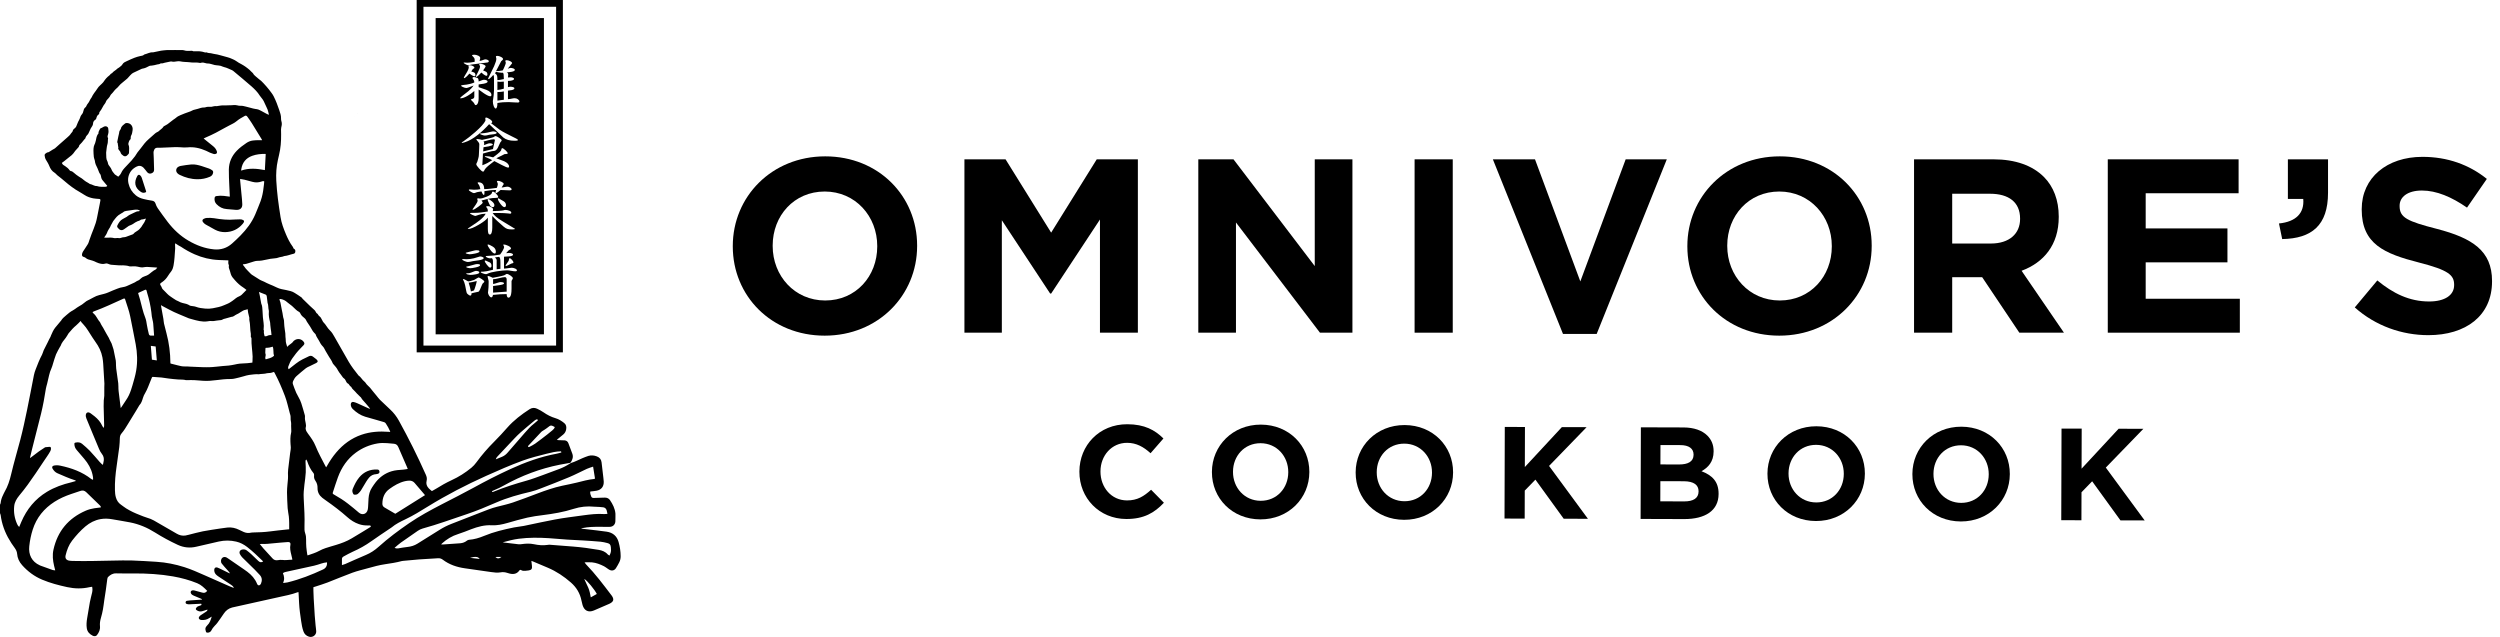
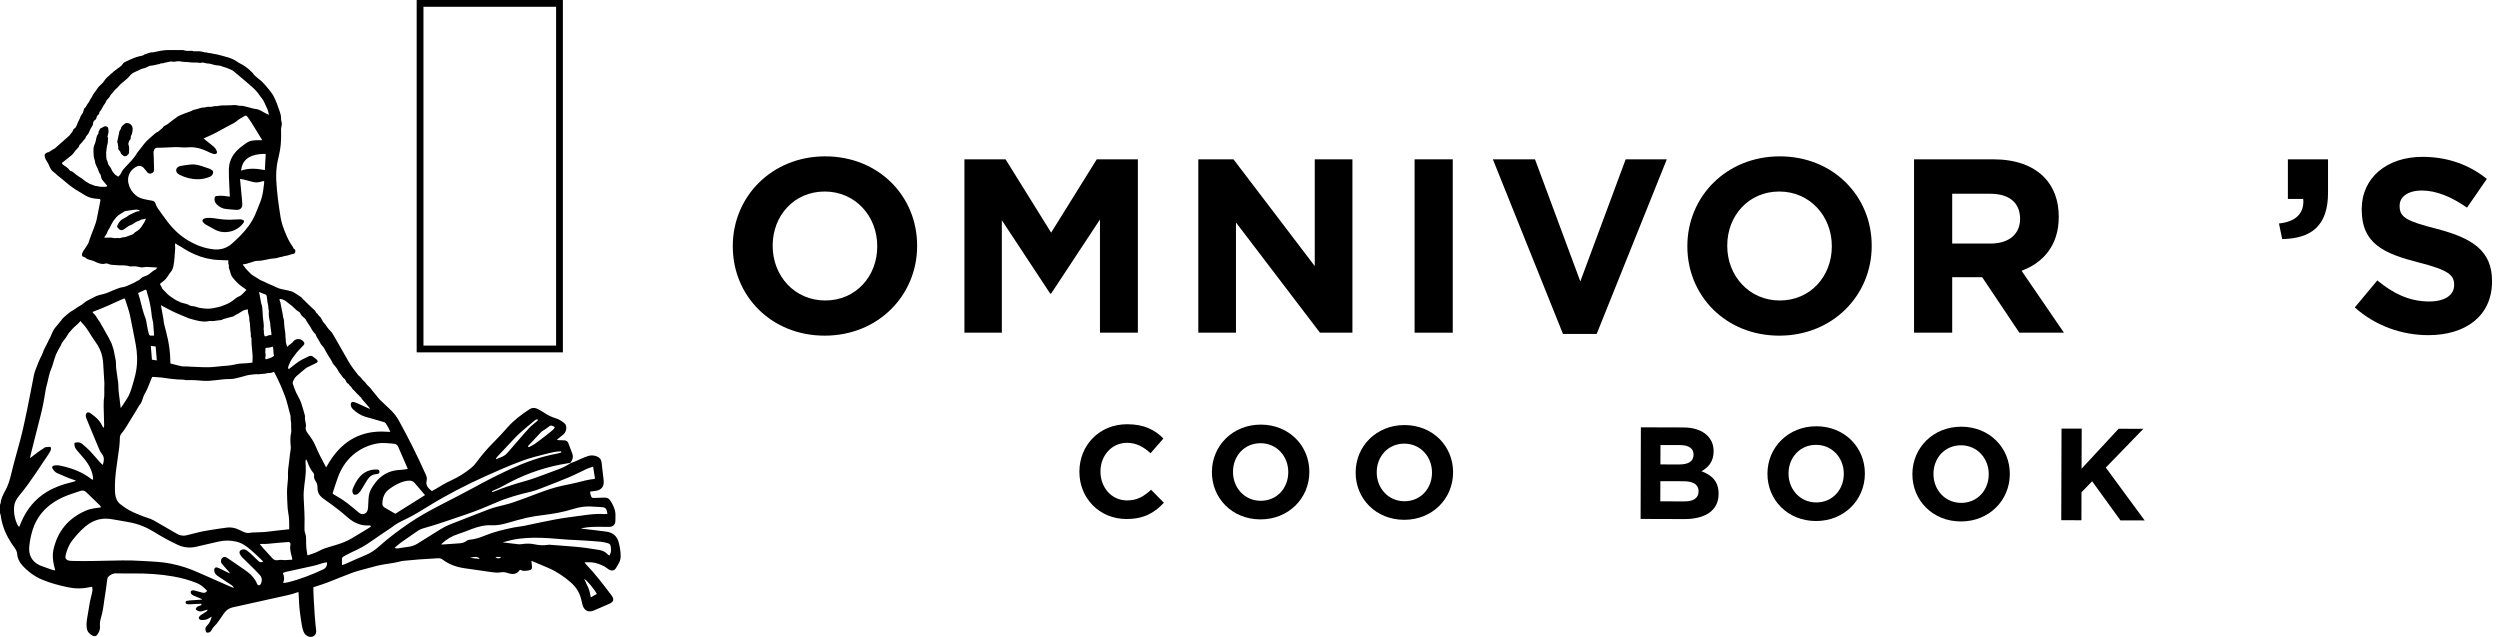
<svg xmlns="http://www.w3.org/2000/svg" width="314px" height="80px" viewBox="0 0 314 80" version="1.1">
  <title>Artboard</title>
  <g id="Artboard" stroke="none" stroke-width="1" fill="none" fill-rule="evenodd">
    <g id="Group-5" fill="#000000">
      <path d="M44.905,14.256 C44.908,14.256 44.912,14.256 44.916,14.256 C44.917,14.254 44.919,14.251 44.92,14.249 C44.92,14.246 44.911,14.253 44.905,14.256" id="Fill-1" />
      <path d="M44.544,14.637 C44.546,14.635 44.548,14.634 44.55,14.632 C44.556,14.621 44.561,14.61 44.567,14.6 C44.556,14.615 44.54,14.635 44.544,14.637" id="Fill-3" />
      <path d="M44.913,14.213 C44.91,14.217 44.906,14.222 44.901,14.228 L44.901,14.255 C44.904,14.25 44.912,14.238 44.913,14.213" id="Fill-5" />
      <path d="M44.576,14.582 C44.573,14.588 44.57,14.594 44.567,14.6 C44.573,14.59 44.578,14.583 44.576,14.582" id="Fill-7" />
-       <path d="M44.901,14.257 L44.901,14.254 C44.9,14.256 44.9,14.257 44.901,14.257" id="Fill-9" />
      <path d="M53.186,43.406 L69.847,43.406 L69.847,0.851 L53.186,0.851 L53.186,43.406 Z M52.334,44.257 L70.698,44.257 L70.698,2.84217094e-14 L52.334,2.84217094e-14 L52.334,44.257 Z" id="Fill-13" />
-       <path d="M68.319,2.267 L68.319,41.99 L54.715,41.99 L54.715,2.267 L68.319,2.267 Z M63.661,34.404 C63.619,34.404 63.561,34.431 63.486,34.485 C63.411,34.54 63.353,34.572 63.312,34.582 C63.13,34.639 62.895,34.696 62.606,34.753 C62.446,34.784 62.208,34.83 61.892,34.892 C61.872,34.887 61.773,34.841 61.598,34.753 C61.479,34.696 61.378,34.668 61.295,34.668 C61.259,34.668 61.241,34.693 61.241,34.745 C61.241,34.787 61.263,34.878 61.307,35.02 C61.351,35.163 61.373,35.254 61.373,35.295 L61.373,35.528 C61.373,35.678 61.367,35.86 61.357,36.074 C61.347,36.289 61.331,36.458 61.311,36.582 L61.288,36.714 C61.288,36.848 61.334,36.988 61.426,37.133 C61.519,37.277 61.614,37.35 61.711,37.35 C61.757,37.35 61.799,37.325 61.834,37.276 C61.87,37.227 61.899,37.148 61.919,37.04 C62.222,37.003 62.514,36.978 62.794,36.962 C63.074,36.946 63.355,36.939 63.638,36.939 C63.638,37.094 63.66,37.208 63.704,37.28 C63.749,37.352 63.8,37.388 63.857,37.388 C64.02,37.388 64.132,37.241 64.195,36.946 C64.232,36.776 64.25,36.538 64.25,36.233 L64.25,35.295 C64.25,35.27 64.268,35.231 64.305,35.179 C64.377,35.076 64.413,34.998 64.413,34.947 C64.413,34.854 64.314,34.74 64.114,34.605 C63.915,34.471 63.764,34.404 63.661,34.404 Z M60.101,34.846 C60.08,34.851 60.023,34.882 59.93,34.939 C59.718,35.074 59.594,35.146 59.558,35.156 C59.429,35.197 59.293,35.239 59.151,35.28 C59.009,35.322 58.891,35.342 58.798,35.342 C58.793,35.342 58.671,35.275 58.434,35.14 C58.325,35.078 58.237,35.047 58.17,35.047 L58.139,35.086 L58.186,35.179 C58.268,35.303 58.345,35.52 58.418,35.83 C58.464,36.063 58.511,36.295 58.558,36.528 C58.589,36.688 58.619,36.792 58.647,36.838 C58.675,36.885 58.757,36.957 58.891,37.055 C58.958,37.102 59.02,37.125 59.077,37.125 C59.181,37.125 59.227,37.032 59.217,36.846 C59.279,36.83 59.37,36.806 59.492,36.772 C59.614,36.738 59.735,36.712 59.857,36.691 C59.978,36.67 60.059,36.654 60.101,36.64 C60.142,36.627 60.204,36.538 60.287,36.373 C60.328,36.285 60.37,36.187 60.411,36.078 C60.514,35.815 60.587,35.657 60.628,35.606 C60.669,35.57 60.714,35.53 60.76,35.485 C60.807,35.442 60.83,35.402 60.83,35.365 C60.83,35.303 60.725,35.201 60.516,35.059 C60.306,34.917 60.168,34.846 60.101,34.846 Z M63.428,34.807 C63.48,34.807 63.528,34.831 63.571,34.88 C63.616,34.93 63.638,35.001 63.638,35.094 L63.638,36.629 C63.069,36.67 62.5,36.712 61.931,36.753 L61.931,35.924 C61.998,35.913 62.244,35.879 62.668,35.823 C63.092,35.766 63.304,35.691 63.304,35.598 C63.304,35.531 63.26,35.485 63.173,35.462 C63.086,35.439 62.995,35.427 62.903,35.427 C62.8,35.427 62.677,35.453 62.533,35.505 C62.224,35.613 62.024,35.668 61.931,35.668 L61.931,35.071 C62.102,35.071 62.352,35.027 62.684,34.939 C63.014,34.851 63.263,34.807 63.428,34.807 Z M59.876,35.295 C59.876,35.389 59.832,35.581 59.744,35.873 C59.656,36.165 59.586,36.365 59.535,36.474 L59.147,36.606 C59.121,36.44 59.08,36.254 59.023,36.047 C59.002,35.98 58.948,35.799 58.86,35.505 C59.16,35.459 59.333,35.43 59.38,35.42 C59.555,35.383 59.721,35.342 59.876,35.295 Z M59.76,34.024 C59.703,34.024 59.519,34.091 59.209,34.226 C59.064,34.288 58.937,34.319 58.829,34.319 L58.681,34.319 C58.599,34.319 58.558,34.334 58.558,34.365 C58.558,34.406 58.625,34.444 58.759,34.478 C58.894,34.511 58.994,34.528 59.062,34.528 C59.253,34.528 59.465,34.507 59.698,34.466 C60.034,34.409 60.202,34.329 60.202,34.226 C60.202,34.148 60.154,34.096 60.058,34.067 C59.962,34.038 59.863,34.024 59.76,34.024 Z M63.273,30.707 C63.232,30.707 63.211,30.725 63.211,30.76 C63.211,30.787 63.229,30.83 63.265,30.893 L63.295,30.949 C63.312,30.982 63.319,31.007 63.319,31.024 C63.319,31.123 63.253,31.285 63.118,31.512 C63.009,31.698 62.906,31.851 62.808,31.97 C62.745,31.975 62.601,31.998 62.373,32.04 C62.145,32.081 61.973,32.102 61.854,32.102 L61.132,32.149 C61.05,32.159 61.009,32.171 61.009,32.187 C61.009,32.249 61.077,32.309 61.215,32.366 C61.354,32.422 61.461,32.45 61.538,32.45 L61.73,32.427 C61.789,32.427 61.835,32.467 61.867,32.547 C61.9,32.627 61.916,32.74 61.916,32.884 L61.916,33.885 C61.621,33.962 61.36,34.021 61.132,34.063 C60.905,34.105 60.747,34.125 60.659,34.125 L60.551,34.117 C60.437,34.117 60.38,34.138 60.38,34.179 C60.38,34.226 60.471,34.28 60.651,34.342 C60.833,34.404 60.959,34.435 61.032,34.435 C61.104,34.435 61.177,34.414 61.249,34.373 C61.466,34.259 61.846,34.161 62.389,34.078 C62.932,33.996 63.366,33.954 63.691,33.954 C63.816,33.954 63.992,33.975 64.219,34.017 C64.446,34.058 64.617,34.078 64.731,34.078 C64.86,34.078 64.925,34.042 64.925,33.97 C64.925,33.872 64.848,33.791 64.692,33.726 C64.537,33.661 64.403,33.629 64.289,33.629 C64.206,33.629 64.082,33.642 63.916,33.668 C63.622,33.714 63.418,33.737 63.304,33.737 L63.304,32.241 C63.517,32.231 63.731,32.218 63.944,32.202 C64.272,32.166 64.436,32.097 64.436,31.993 C64.436,31.915 64.38,31.859 64.27,31.823 C64.158,31.787 64.053,31.768 63.955,31.768 C63.909,31.768 63.842,31.774 63.754,31.784 C63.666,31.794 63.604,31.799 63.568,31.799 C63.604,31.764 63.648,31.714 63.699,31.652 C63.798,31.533 63.87,31.456 63.916,31.42 C63.968,31.394 64.025,31.365 64.087,31.334 C64.15,31.303 64.18,31.267 64.18,31.226 C64.18,31.102 64.064,30.984 63.831,30.873 C63.599,30.762 63.413,30.707 63.273,30.707 Z M62.637,32.264 C62.72,32.264 62.776,32.327 62.808,32.45 C62.839,32.575 62.854,32.748 62.854,32.97 L62.854,33.761 C62.694,33.781 62.536,33.802 62.381,33.822 L62.381,32.691 C62.381,32.629 62.363,32.572 62.327,32.52 C62.291,32.469 62.239,32.404 62.172,32.327 C62.223,32.327 62.301,32.316 62.404,32.296 C62.508,32.275 62.585,32.264 62.637,32.264 Z M59.915,33.164 C59.822,33.164 59.632,33.208 59.345,33.296 C59.058,33.384 58.876,33.433 58.798,33.443 C58.72,33.453 58.661,33.464 58.62,33.474 C58.578,33.484 58.558,33.503 58.558,33.528 C58.558,33.569 58.621,33.607 58.748,33.641 C58.874,33.674 58.968,33.691 59.031,33.691 C59.191,33.691 59.424,33.657 59.729,33.59 C60.106,33.507 60.295,33.417 60.295,33.319 C60.295,33.241 60.25,33.196 60.159,33.183 C60.068,33.17 59.987,33.164 59.915,33.164 Z M60.946,32.722 C60.905,32.722 60.884,32.74 60.884,32.776 C60.884,32.869 60.974,33.032 61.156,33.265 C61.337,33.497 61.471,33.613 61.559,33.613 C61.621,33.613 61.668,33.586 61.699,33.532 C61.73,33.477 61.74,33.422 61.73,33.365 C61.73,33.195 61.67,33.066 61.551,32.978 C61.51,32.947 61.375,32.884 61.148,32.792 C61.117,32.782 61.083,32.767 61.047,32.749 C61.011,32.731 60.977,32.722 60.946,32.722 Z M64.014,32.435 C63.967,32.435 63.94,32.462 63.932,32.516 C63.924,32.571 63.915,32.634 63.904,32.706 C63.883,32.768 63.828,32.859 63.74,32.978 C63.578,33.195 63.498,33.329 63.498,33.381 C63.498,33.386 63.5,33.391 63.505,33.396 C63.516,33.412 63.529,33.419 63.545,33.419 C63.571,33.419 63.644,33.391 63.764,33.334 C63.883,33.277 64.043,33.2 64.241,33.101 C64.261,33.097 64.308,33.083 64.381,33.063 C64.454,33.042 64.491,33.011 64.491,32.97 C64.491,32.892 64.431,32.784 64.311,32.644 C64.191,32.505 64.092,32.435 64.014,32.435 Z M60.287,32.21 C60.028,32.288 59.772,32.365 59.519,32.441 C59.421,32.46 59.269,32.487 59.062,32.525 C58.896,32.548 58.741,32.559 58.596,32.559 L58.216,32.536 C58.102,32.536 58.046,32.551 58.046,32.583 C58.046,32.639 58.142,32.707 58.336,32.788 C58.531,32.868 58.674,32.908 58.767,32.908 C58.849,32.908 58.945,32.896 59.054,32.874 C59.162,32.852 59.281,32.825 59.41,32.795 C59.483,32.785 59.734,32.75 60.163,32.69 C60.551,32.62 60.747,32.532 60.753,32.427 C60.753,32.36 60.697,32.307 60.586,32.269 C60.474,32.23 60.375,32.21 60.287,32.21 Z M59.837,31.428 C59.75,31.428 59.61,31.453 59.418,31.505 C58.943,31.634 58.687,31.701 58.651,31.706 C58.625,31.712 58.591,31.719 58.55,31.729 C58.509,31.74 58.488,31.758 58.488,31.784 C58.488,31.815 58.552,31.848 58.681,31.885 C58.811,31.921 58.907,31.939 58.968,31.939 C59.129,31.939 59.361,31.908 59.666,31.846 C60.039,31.768 60.225,31.68 60.225,31.582 C60.225,31.515 60.187,31.472 60.113,31.454 C60.038,31.437 59.946,31.428 59.837,31.428 Z M61.303,30.707 C61.261,30.707 61.241,30.722 61.241,30.753 C61.241,30.856 61.355,31.064 61.582,31.377 C61.81,31.689 61.996,31.846 62.141,31.846 C62.192,31.846 62.229,31.823 62.25,31.776 C62.27,31.729 62.28,31.678 62.28,31.621 C62.28,31.409 62.203,31.231 62.047,31.086 C61.955,31.004 61.787,30.903 61.543,30.784 C61.507,30.768 61.467,30.751 61.423,30.734 C61.379,30.716 61.339,30.707 61.303,30.707 Z M61.296,25.891 C61.249,25.891 61.197,25.897 61.14,25.907 C61.083,25.918 61.055,25.941 61.055,25.977 C61.103,26.049 61.154,26.119 61.207,26.186 C61.25,26.264 61.272,26.375 61.272,26.519 L61.272,26.565 C60.82,26.629 60.538,26.669 60.425,26.684 C60.117,26.719 59.831,26.737 59.57,26.737 L59.231,26.737 C59.102,26.737 59.038,26.755 59.038,26.791 C59.038,26.838 59.136,26.905 59.333,26.993 C59.529,27.08 59.656,27.124 59.713,27.124 C59.868,27.073 60.019,27.022 60.167,26.973 C60.314,26.924 60.434,26.895 60.528,26.884 C60.62,26.874 60.778,26.858 61.001,26.838 C60.897,27.07 60.651,27.344 60.264,27.659 C60.031,27.85 59.697,28.085 59.263,28.365 C58.927,28.582 58.754,28.706 58.744,28.737 C58.749,28.747 58.772,28.755 58.813,28.76 C59.082,28.76 59.523,28.58 60.136,28.221 C60.748,27.862 61.127,27.563 61.272,27.326 L61.272,28.737 C61.272,28.954 61.29,29.128 61.324,29.26 C61.359,29.392 61.428,29.457 61.532,29.457 C61.622,29.457 61.694,29.38 61.748,29.225 C61.803,29.07 61.83,28.858 61.83,28.589 L61.83,27.124 C61.99,27.31 62.223,27.543 62.528,27.822 C62.673,27.951 62.921,28.171 63.273,28.481 C63.433,28.615 63.58,28.704 63.715,28.748 C63.849,28.792 64.025,28.814 64.242,28.814 L64.343,28.814 C64.426,28.814 64.504,28.809 64.576,28.799 C64.648,28.788 64.684,28.767 64.684,28.736 C64.131,28.403 63.58,28.07 63.032,27.736 C62.453,27.388 62.068,27.06 61.877,26.752 L62.668,26.752 C62.874,26.752 63.088,26.758 63.308,26.768 C63.528,26.778 63.718,26.794 63.878,26.814 L64.033,26.838 C64.157,26.838 64.219,26.799 64.219,26.721 C64.219,26.612 64.131,26.526 63.955,26.462 C63.778,26.397 63.625,26.365 63.495,26.365 C63.454,26.365 63.414,26.368 63.375,26.376 C63.336,26.384 63.28,26.4 63.208,26.423 C63.135,26.446 62.943,26.467 62.632,26.485 C62.321,26.503 62.069,26.512 61.877,26.512 C61.889,26.471 61.904,26.426 61.922,26.38 C61.928,26.36 61.931,26.334 61.931,26.303 C61.931,26.199 61.855,26.105 61.702,26.02 C61.55,25.934 61.414,25.891 61.296,25.891 Z M61.908,24.07 C61.83,24.07 61.791,24.106 61.791,24.179 C61.791,24.344 61.574,24.517 61.14,24.698 C60.757,24.858 60.465,24.939 60.264,24.939 C60.243,24.939 60.207,24.933 60.155,24.923 L60.108,24.914 C60.079,24.91 60.056,24.907 60.039,24.907 C59.971,24.907 59.938,24.936 59.938,24.992 C59.938,25.013 59.951,25.058 59.977,25.124 C59.987,25.15 59.992,25.176 59.992,25.202 C59.992,25.305 59.92,25.463 59.775,25.674 C59.651,25.856 59.506,26.065 59.341,26.303 C59.341,26.318 59.359,26.334 59.395,26.349 C59.504,26.349 59.736,26.217 60.093,25.954 C60.45,25.69 60.628,25.523 60.628,25.45 C60.628,25.414 60.608,25.367 60.566,25.31 C60.504,25.233 60.473,25.191 60.473,25.186 C60.907,25.068 61.21,24.99 61.38,24.953 C61.706,24.887 62.014,24.853 62.303,24.853 C62.401,24.853 62.471,24.844 62.513,24.826 C62.554,24.808 62.575,24.783 62.575,24.752 C62.575,24.649 62.49,24.509 62.319,24.334 C62.148,24.158 62.011,24.07 61.908,24.07 Z M61.303,25.008 C61.261,25.008 61.241,25.031 61.241,25.078 C61.241,25.114 61.257,25.168 61.288,25.24 C61.298,25.256 61.356,25.389 61.462,25.64 C61.568,25.89 61.714,26.016 61.9,26.016 C61.967,26.016 62.018,25.99 62.051,25.938 C62.085,25.887 62.099,25.827 62.094,25.76 C62.094,25.615 61.988,25.454 61.776,25.276 C61.564,25.097 61.406,25.008 61.303,25.008 Z M62.583,24.907 C62.571,24.912 62.562,24.915 62.556,24.915 C62.537,24.925 62.528,24.941 62.528,24.961 C62.528,25.101 62.634,25.312 62.845,25.593 C63.056,25.875 63.227,26.016 63.357,26.016 C63.419,26.016 63.467,25.991 63.501,25.942 C63.535,25.893 63.552,25.838 63.552,25.775 C63.552,25.574 63.464,25.414 63.288,25.295 C63.19,25.228 63.027,25.135 62.8,25.016 C62.774,24.99 62.74,24.965 62.699,24.942 C62.657,24.919 62.619,24.907 62.583,24.907 Z M62.551,22.714 C62.459,22.714 62.412,22.745 62.412,22.806 C62.438,22.868 62.464,22.924 62.49,22.973 C62.516,23.023 62.528,23.07 62.528,23.116 C62.528,23.168 62.514,23.246 62.486,23.349 C62.457,23.452 62.43,23.535 62.404,23.597 C62.135,23.634 61.861,23.668 61.582,23.702 C61.303,23.736 61.047,23.752 60.815,23.752 C60.815,23.494 60.763,23.292 60.661,23.148 C60.543,22.982 60.356,22.899 60.1,22.899 C60.028,22.899 59.992,22.92 59.992,22.962 C59.992,22.987 60.005,23.02 60.03,23.058 C60.056,23.097 60.083,23.132 60.114,23.163 C60.164,23.225 60.209,23.318 60.25,23.442 C60.275,23.546 60.303,23.649 60.334,23.752 C60.241,23.781 60.128,23.8 59.996,23.812 C59.864,23.824 59.708,23.83 59.527,23.83 C59.496,23.83 59.416,23.823 59.287,23.811 C59.157,23.797 59.054,23.791 58.976,23.791 C58.915,23.791 58.883,23.814 58.883,23.861 C58.883,23.913 58.973,23.991 59.153,24.097 C59.334,24.203 59.455,24.256 59.517,24.256 C59.569,24.256 59.617,24.248 59.659,24.233 C59.7,24.218 59.755,24.195 59.823,24.167 C59.891,24.139 60.007,24.112 60.172,24.09 C60.336,24.066 60.437,24.052 60.473,24.047 C60.513,24.135 60.553,24.22 60.592,24.302 C60.657,24.421 60.717,24.481 60.771,24.481 C60.821,24.481 60.845,24.418 60.845,24.292 L60.845,24.01 C61.093,23.963 61.342,23.926 61.59,23.9 C61.838,23.874 62.078,23.861 62.311,23.861 C62.291,23.933 62.272,23.996 62.257,24.051 C62.242,24.105 62.234,24.153 62.234,24.194 C62.234,24.236 62.252,24.256 62.288,24.256 C62.345,24.256 62.453,24.195 62.614,24.074 C62.727,23.987 62.813,23.916 62.87,23.861 C62.993,23.861 63.182,23.868 63.436,23.884 L63.58,23.892 C63.762,23.902 63.903,23.907 64.002,23.907 C64.172,23.907 64.258,23.866 64.258,23.783 C64.258,23.706 64.2,23.629 64.083,23.555 C63.967,23.48 63.842,23.442 63.707,23.442 C63.65,23.442 63.562,23.455 63.443,23.481 C63.232,23.527 63.084,23.55 63.001,23.55 C63.017,23.504 63.081,23.401 63.196,23.241 C63.242,23.179 63.265,23.132 63.265,23.101 C63.265,23.018 63.178,22.933 63.005,22.845 C62.832,22.757 62.681,22.714 62.551,22.714 Z M62.226,17.09 C62.195,17.09 62.159,17.105 62.117,17.137 C62.096,17.152 62.062,17.177 62.013,17.21 C61.964,17.244 61.735,17.307 61.326,17.4 C61.047,17.467 60.786,17.524 60.543,17.571 C60.46,17.55 60.362,17.526 60.248,17.501 C60.135,17.475 60.039,17.462 59.961,17.462 C59.868,17.462 59.822,17.483 59.822,17.524 C59.91,17.627 59.995,17.731 60.078,17.834 C60.16,17.938 60.202,18.03 60.202,18.113 C60.202,18.268 60.196,18.434 60.186,18.609 C60.16,19.048 60.147,19.322 60.147,19.431 C60.147,19.56 60.126,19.703 60.081,19.861 C60.038,20.018 59.995,20.167 59.953,20.307 C59.943,20.338 59.919,20.388 59.88,20.458 C59.841,20.528 59.822,20.583 59.822,20.625 C59.822,20.723 59.939,20.903 60.175,21.163 C60.41,21.425 60.574,21.555 60.667,21.555 C60.724,21.555 60.765,21.53 60.791,21.481 C60.817,21.432 60.84,21.384 60.861,21.338 C60.964,21.147 61.21,20.904 61.598,20.609 C61.887,20.387 62.05,20.261 62.086,20.23 C62.381,20.39 62.678,20.547 62.979,20.702 C63.428,20.935 63.71,21.051 63.824,21.051 C63.901,21.051 63.94,21.012 63.94,20.935 C63.94,20.671 63.73,20.441 63.312,20.245 C62.986,20.126 62.66,20.005 62.334,19.88 L63.382,19.353 C63.407,19.353 63.479,19.35 63.595,19.342 C63.711,19.334 63.769,19.307 63.769,19.26 C63.769,19.173 63.675,19.042 63.486,18.869 C63.297,18.696 63.159,18.609 63.071,18.609 C63.04,18.609 63.016,18.632 62.998,18.679 C62.98,18.725 62.958,18.798 62.932,18.896 C62.87,19.01 62.717,19.162 62.474,19.353 C62.345,19.457 62.166,19.593 61.939,19.764 C61.717,19.708 61.55,19.669 61.439,19.648 C61.327,19.628 61.194,19.617 61.04,19.617 C61.019,19.617 60.989,19.618 60.95,19.621 C60.912,19.623 60.892,19.635 60.892,19.656 C60.892,19.677 60.921,19.7 60.977,19.726 C61.034,19.751 61.081,19.769 61.117,19.78 C61.303,19.857 61.453,19.925 61.566,19.981 C61.681,20.038 61.766,20.085 61.822,20.121 C61.58,20.276 61.378,20.395 61.218,20.478 C60.995,20.591 60.784,20.684 60.582,20.756 C60.582,20.591 60.595,20.345 60.62,20.02 L60.634,19.834 C60.651,19.599 60.659,19.416 60.659,19.284 C60.892,19.222 61.124,19.157 61.357,19.09 C61.683,19.002 61.91,18.958 62.04,18.958 C62.226,18.958 62.391,18.819 62.536,18.54 C62.614,18.389 62.712,18.175 62.831,17.896 C62.836,17.886 62.872,17.842 62.94,17.764 C62.986,17.707 63.009,17.661 63.009,17.625 C63.009,17.547 62.901,17.438 62.684,17.299 C62.467,17.16 62.314,17.09 62.226,17.09 Z M62.025,17.493 C62.112,17.493 62.156,17.537 62.156,17.625 L61.916,18.725 L60.682,19.02 L60.729,18.493 C61.024,18.452 61.241,18.415 61.38,18.384 C61.727,18.307 61.9,18.229 61.9,18.152 C61.9,18.106 61.856,18.068 61.769,18.039 C61.681,18.011 61.59,17.997 61.497,17.997 C61.414,17.997 61.31,18.022 61.187,18.074 C60.97,18.167 60.833,18.214 60.776,18.214 C60.781,18.198 60.788,18.171 60.799,18.132 C60.809,18.094 60.815,18.049 60.815,17.997 C60.815,17.888 60.786,17.813 60.729,17.772 C60.796,17.762 61.013,17.705 61.38,17.602 C61.639,17.529 61.854,17.493 62.025,17.493 Z M61.047,14.764 C60.985,14.764 60.954,14.796 60.954,14.857 L60.977,15.082 C60.977,15.124 60.972,15.155 60.962,15.175 C60.802,15.511 60.377,15.982 59.69,16.586 C59.163,17.046 58.659,17.441 58.178,17.772 C58.126,17.798 58.083,17.822 58.05,17.846 C58.016,17.869 57.997,17.896 57.991,17.927 C57.997,17.932 58.002,17.938 58.007,17.942 C58.017,17.948 58.033,17.95 58.053,17.95 C58.079,17.95 58.135,17.939 58.22,17.915 C58.306,17.892 58.353,17.878 58.364,17.873 C58.876,17.718 59.434,17.4 60.039,16.92 C60.52,16.537 60.985,16.095 61.435,15.594 C61.797,15.935 62.161,16.276 62.528,16.617 C62.973,17.041 63.2,17.258 63.211,17.268 C63.547,17.542 64.01,17.679 64.599,17.679 L64.723,17.679 C64.76,17.679 64.824,17.674 64.917,17.663 C65.01,17.653 65.057,17.625 65.057,17.578 C65.057,17.542 64.982,17.483 64.832,17.4 C64.651,17.312 64.47,17.221 64.289,17.129 L63.529,16.741 C63.208,16.576 62.963,16.436 62.792,16.322 C62.42,16.038 62.047,15.754 61.675,15.47 C61.773,15.444 61.822,15.395 61.822,15.322 C61.822,15.219 61.721,15.1 61.516,14.966 C61.312,14.831 61.156,14.764 61.047,14.764 Z M61.924,16.5 C61.871,16.5 61.789,16.516 61.675,16.547 C61.458,16.604 61.303,16.64 61.21,16.656 C61.117,16.671 60.999,16.691 60.857,16.714 C60.715,16.737 60.595,16.749 60.496,16.749 L60.458,16.749 C60.406,16.749 60.37,16.752 60.349,16.756 C60.313,16.767 60.295,16.783 60.295,16.803 C60.295,16.844 60.377,16.892 60.543,16.946 C60.708,17.001 60.827,17.028 60.9,17.028 C60.972,17.028 61.053,17.019 61.144,17.001 C61.235,16.983 61.337,16.958 61.45,16.927 C61.621,16.906 61.794,16.885 61.97,16.865 C62.244,16.829 62.381,16.772 62.381,16.695 C62.381,16.627 62.327,16.578 62.218,16.547 C62.11,16.516 62.011,16.5 61.924,16.5 Z M62.451,7.017 C62.342,7.017 62.288,7.051 62.288,7.118 C62.288,7.149 62.297,7.195 62.315,7.257 C62.333,7.319 62.342,7.358 62.342,7.374 C62.342,7.57 62.249,7.88 62.063,8.304 C61.944,8.572 61.776,8.919 61.559,9.342 C61.378,9.694 61.287,9.896 61.287,9.947 L61.489,9.885 C61.654,9.746 61.812,9.585 61.963,9.404 C62.004,9.472 62.028,9.544 62.036,9.621 C62.044,9.699 62.047,9.802 62.047,9.932 L62.047,11.319 C62.047,11.505 62.034,11.714 62.007,11.947 C61.98,12.179 61.949,12.402 61.915,12.614 C61.91,12.624 61.905,12.647 61.9,12.683 C61.9,12.937 61.939,13.157 62.016,13.346 C62.094,13.535 62.174,13.629 62.257,13.629 C62.319,13.629 62.37,13.573 62.412,13.463 C62.454,13.352 62.474,13.177 62.474,12.939 C62.717,12.893 62.945,12.862 63.159,12.846 C63.373,12.831 63.616,12.823 63.89,12.823 C63.982,12.823 64.222,12.836 64.609,12.862 C64.763,12.872 64.905,12.877 65.034,12.877 C65.168,12.877 65.235,12.831 65.235,12.738 C65.235,12.65 65.175,12.561 65.057,12.47 C64.938,12.38 64.798,12.335 64.638,12.335 C64.545,12.335 64.405,12.355 64.219,12.397 L64.088,12.424 C63.966,12.447 63.87,12.458 63.8,12.458 L63.8,11.381 C64.025,11.36 64.179,11.34 64.262,11.319 C64.492,11.268 64.607,11.195 64.607,11.102 C64.607,11.024 64.55,10.97 64.436,10.939 C64.323,10.908 64.214,10.893 64.111,10.893 C64.069,10.893 64.024,10.898 63.975,10.908 C63.925,10.918 63.867,10.932 63.8,10.947 L63.8,10.164 C64.022,10.164 64.205,10.141 64.347,10.094 C64.489,10.047 64.561,9.988 64.561,9.916 C64.561,9.844 64.512,9.791 64.415,9.757 C64.319,9.723 64.226,9.707 64.137,9.707 L63.8,9.73 L63.832,9.381 C63.832,9.314 63.817,9.253 63.788,9.199 C63.76,9.145 63.712,9.105 63.646,9.079 C63.832,9.079 64.025,9.061 64.227,9.025 C64.516,8.973 64.661,8.893 64.661,8.784 C64.661,8.702 64.6,8.638 64.479,8.594 C64.357,8.551 64.245,8.528 64.141,8.528 C64.08,8.528 64.011,8.545 63.936,8.579 C63.861,8.612 63.805,8.629 63.769,8.629 C63.79,8.603 63.891,8.482 64.072,8.265 C64.237,8.069 64.32,7.962 64.32,7.947 C64.32,7.854 64.239,7.766 64.076,7.683 C63.913,7.601 63.764,7.559 63.63,7.559 C63.521,7.559 63.467,7.596 63.467,7.668 C63.467,7.689 63.477,7.725 63.498,7.776 C63.519,7.828 63.529,7.867 63.529,7.893 C63.529,7.955 63.477,8.11 63.374,8.358 C63.271,8.606 63.193,8.769 63.141,8.846 C62.955,8.877 62.804,8.899 62.687,8.912 C62.571,8.925 62.443,8.931 62.303,8.931 C62.515,8.518 62.73,8.105 62.947,7.691 C63.004,7.64 63.057,7.592 63.106,7.547 C63.155,7.504 63.18,7.461 63.18,7.42 C63.18,7.327 63.095,7.237 62.924,7.149 C62.753,7.061 62.595,7.017 62.451,7.017 Z M59.519,9.676 C59.406,9.676 59.349,9.72 59.349,9.809 C59.349,9.845 59.375,9.893 59.426,9.951 C59.524,10.065 59.574,10.202 59.574,10.358 C59.434,10.421 59.287,10.474 59.131,10.516 C58.976,10.557 58.806,10.594 58.62,10.625 C58.485,10.641 58.334,10.658 58.166,10.676 C57.998,10.695 57.914,10.722 57.914,10.759 C57.914,10.805 57.976,10.858 58.1,10.915 C58.302,11.009 58.46,11.055 58.573,11.055 C58.62,11.055 58.718,11.03 58.868,10.978 C59.018,10.926 59.222,10.847 59.48,10.743 C59.336,10.967 59.119,11.203 58.829,11.451 C58.679,11.58 58.425,11.776 58.069,12.04 C58.048,12.055 57.998,12.098 57.918,12.168 C57.838,12.238 57.797,12.29 57.797,12.327 L57.844,12.35 C58.077,12.35 58.382,12.239 58.759,12.017 C59.038,11.852 59.31,11.655 59.574,11.428 L59.574,12.11 C59.574,12.275 59.501,12.376 59.357,12.412 C59.211,12.448 59.14,12.489 59.14,12.536 C59.14,12.541 59.208,12.607 59.345,12.734 C59.482,12.86 59.567,12.97 59.601,13.063 C59.634,13.156 59.68,13.203 59.736,13.203 C59.871,13.203 59.974,13.094 60.047,12.877 C60.093,12.732 60.116,12.57 60.116,12.389 L60.116,11.241 C60.364,11.433 60.579,11.588 60.76,11.706 C61.148,11.965 61.419,12.094 61.574,12.094 C61.672,12.094 61.722,12.038 61.722,11.924 C61.722,11.66 61.501,11.443 61.059,11.272 C60.826,11.184 60.511,11.076 60.116,10.947 L60.116,10.608 C60.427,10.566 60.638,10.535 60.753,10.513 C61.078,10.445 61.241,10.361 61.241,10.261 C61.241,10.177 61.19,10.116 61.09,10.076 C60.989,10.037 60.887,10.017 60.784,10.017 C60.701,10.017 60.585,10.049 60.434,10.114 C60.284,10.178 60.178,10.218 60.116,10.234 L60.116,10.141 C60.116,10.074 60.107,10.012 60.089,9.955 C60.071,9.898 60.039,9.849 59.992,9.807 C59.971,9.802 59.906,9.779 59.794,9.738 C59.683,9.697 59.592,9.676 59.519,9.676 Z M63.281,11.482 L63.281,12.528 L62.474,12.637 L62.474,11.559 L62.629,11.559 C62.753,11.559 62.88,11.549 63.009,11.528 C63.138,11.508 63.229,11.492 63.281,11.482 Z M63.281,10.25 L63.281,11.135 C63.193,11.156 63.058,11.192 62.878,11.242 C62.748,11.273 62.614,11.293 62.474,11.303 L62.474,10.25 C62.573,10.27 62.681,10.28 62.8,10.28 C62.965,10.28 63.126,10.27 63.281,10.25 Z M62.303,9.017 C62.407,9.048 62.528,9.076 62.668,9.102 C62.808,9.128 62.934,9.141 63.048,9.141 L63.172,9.133 C63.214,9.185 63.242,9.258 63.257,9.354 C63.273,9.45 63.281,9.616 63.281,9.854 L63.281,9.932 C63.195,9.947 63.065,9.973 62.894,10.009 C62.721,10.045 62.582,10.063 62.474,10.063 C62.474,9.815 62.463,9.648 62.441,9.559 C62.406,9.42 62.314,9.301 62.164,9.203 Z M59.015,8.195 C58.896,8.195 58.837,8.226 58.837,8.288 C58.837,8.298 58.847,8.335 58.868,8.396 C58.873,8.412 58.876,8.43 58.876,8.451 C58.876,8.621 58.772,8.872 58.565,9.203 L58.43,9.424 C58.313,9.619 58.255,9.734 58.255,9.769 C58.255,9.779 58.265,9.795 58.286,9.815 C58.364,9.815 58.485,9.735 58.651,9.575 C58.718,9.508 58.821,9.396 58.961,9.242 C59.08,9.33 59.173,9.394 59.24,9.435 C59.395,9.533 59.512,9.582 59.589,9.582 C59.672,9.582 59.713,9.529 59.713,9.42 C59.713,9.27 59.656,9.164 59.543,9.102 C59.424,9.061 59.305,9.017 59.186,8.97 C59.207,8.945 59.235,8.907 59.271,8.858 C59.307,8.809 59.338,8.759 59.364,8.707 C59.375,8.681 59.413,8.651 59.48,8.618 C59.547,8.584 59.582,8.549 59.582,8.513 C59.582,8.425 59.518,8.35 59.391,8.288 C59.265,8.226 59.14,8.195 59.015,8.195 Z M60.357,8.017 C60.243,8.017 60.186,8.042 60.186,8.094 C60.186,8.12 60.204,8.159 60.241,8.21 C60.277,8.262 60.295,8.298 60.295,8.319 C60.295,8.49 60.207,8.738 60.031,9.064 C59.855,9.389 59.768,9.585 59.768,9.652 L59.791,9.676 C59.852,9.676 59.969,9.596 60.14,9.435 C60.259,9.322 60.364,9.213 60.458,9.11 C60.483,9.13 60.577,9.208 60.737,9.342 C60.897,9.461 61.019,9.521 61.101,9.521 C61.179,9.521 61.218,9.461 61.218,9.342 C61.218,9.193 61.161,9.081 61.047,9.009 C60.923,8.957 60.802,8.903 60.683,8.846 C60.739,8.759 60.799,8.671 60.861,8.583 C60.949,8.454 60.993,8.374 60.993,8.343 C60.993,8.259 60.919,8.185 60.772,8.118 C60.625,8.05 60.486,8.017 60.357,8.017 Z M59.543,6.87 C59.372,6.87 59.287,6.905 59.287,6.978 L59.519,7.226 C59.586,7.309 59.62,7.397 59.62,7.49 L59.62,7.761 C59.413,7.797 59.242,7.825 59.108,7.846 C58.974,7.867 58.845,7.877 58.72,7.877 L58.294,7.854 C58.273,7.854 58.25,7.862 58.224,7.877 C58.224,7.915 58.303,7.977 58.461,8.064 C58.618,8.151 58.73,8.195 58.798,8.195 C58.849,8.195 58.906,8.187 58.969,8.172 C59.031,8.156 59.108,8.136 59.201,8.11 C59.838,8.027 60.476,7.944 61.117,7.862 C61.179,7.862 61.241,7.848 61.303,7.819 C61.365,7.791 61.396,7.748 61.396,7.691 C61.396,7.624 61.344,7.567 61.241,7.521 C61.138,7.474 61.047,7.451 60.97,7.451 C60.897,7.451 60.782,7.485 60.625,7.552 C60.467,7.619 60.336,7.65 60.233,7.645 C60.233,7.619 60.247,7.566 60.275,7.486 C60.304,7.406 60.318,7.345 60.318,7.304 C60.318,7.174 60.233,7.07 60.062,6.99 C59.891,6.91 59.719,6.87 59.543,6.87 Z" id="Combined-Shape" />
      <path d="M62.985,69.949 C62.823,69.949 62.704,69.946 62.584,69.95 C62.47,69.953 62.352,69.933 62.224,69.968 C62.468,70.189 62.692,70.188 62.985,69.949 M60.248,70.203 C60.138,70.056 60.024,69.987 59.892,69.962 C59.598,69.905 59.318,70 59.035,70.066 C59.426,70.11 59.817,70.155 60.248,70.203 M18.944,43.44 C18.991,44.041 19.036,44.604 19.081,45.175 C19.295,45.208 19.484,45.237 19.697,45.27 C19.647,44.668 19.6,44.098 19.552,43.518 C19.346,43.492 19.161,43.468 18.944,43.44 M74.961,74.603 C74.714,74.098 73.748,72.889 73.378,72.714 C73.547,73.079 73.727,73.448 73.89,73.824 C74.053,74.201 74.126,74.605 74.202,75.027 C74.468,74.879 74.708,74.745 74.961,74.603 M33.373,45.133 C33.73,45.028 34.109,44.968 34.415,44.692 C34.29,44.308 34.406,43.895 34.25,43.54 C34.086,43.584 33.947,43.633 33.805,43.657 C33.662,43.681 33.516,43.68 33.363,43.69 C33.356,43.717 33.342,43.749 33.34,43.781 C33.331,43.949 33.323,44.116 33.319,44.284 C33.317,44.331 33.32,44.382 33.338,44.424 C33.388,44.537 33.375,44.647 33.345,44.761 C33.314,44.878 33.292,44.998 33.373,45.133 M66.311,56.03 C66.341,56.169 66.419,56.171 66.5,56.127 C66.742,55.997 66.997,55.881 67.22,55.72 C67.735,55.349 68.236,54.957 68.739,54.569 C68.959,54.4 69.173,54.224 69.384,54.044 C69.51,53.936 69.631,53.818 69.68,53.644 C69.642,53.619 69.615,53.6 69.586,53.584 C69.229,53.39 69.135,53.404 68.826,53.664 C68.692,53.777 68.541,53.87 68.397,53.969 C68.253,54.069 68.085,54.144 67.966,54.268 C67.407,54.848 66.862,55.441 66.311,56.03 M67.552,52.804 C67.535,52.685 67.482,52.644 67.394,52.678 C67.315,52.71 67.232,52.746 67.166,52.8 C66.857,53.052 66.553,53.312 66.247,53.568 C65.675,54.046 65.112,54.532 64.602,55.078 C63.886,55.846 63.165,56.609 62.445,57.373 C62.366,57.456 62.314,57.55 62.276,57.692 C62.558,57.576 62.808,57.476 63.056,57.372 C63.329,57.258 63.556,57.083 63.75,56.857 C64.473,56.022 65.201,55.192 65.923,54.356 C66.282,53.94 66.652,53.537 67.089,53.199 C67.249,53.076 67.397,52.937 67.552,52.804 M32.526,36.669 C32.564,36.828 32.592,36.931 32.611,37.036 C32.68,37.399 32.745,37.764 32.812,38.128 C32.814,38.141 32.82,38.154 32.826,38.166 C32.954,38.436 32.944,38.73 32.97,39.017 C32.996,39.292 32.997,39.569 33.019,39.845 C33.057,40.327 33.183,40.803 33.115,41.293 C33.106,41.358 33.094,41.419 33.136,41.486 C33.16,41.524 33.149,41.591 33.143,41.643 C33.119,41.842 33.192,42.023 33.232,42.229 C33.319,42.229 33.396,42.244 33.464,42.225 C33.567,42.197 33.659,42.131 33.762,42.107 C33.863,42.083 33.972,42.091 34.101,42.085 C34.079,41.797 34.049,41.532 34.002,41.266 C33.974,41.114 33.964,40.959 33.949,40.805 C33.937,40.685 33.945,40.56 33.916,40.445 C33.808,40.023 33.727,39.601 33.768,39.163 C33.773,39.103 33.773,39.038 33.757,38.981 C33.671,38.666 33.731,38.328 33.602,38.021 C33.592,37.997 33.598,37.966 33.595,37.939 C33.566,37.698 33.533,37.456 33.505,37.214 C33.493,37.11 33.446,37.033 33.35,36.994 C33.089,36.889 32.827,36.787 32.526,36.669 M33.267,21.364 C33.303,20.679 33.338,20.012 33.373,19.356 C33.334,19.338 33.322,19.328 33.311,19.328 C32.755,19.328 32.209,19.378 31.679,19.57 C30.895,19.855 30.441,20.408 30.308,21.232 C30.299,21.288 30.296,21.345 30.287,21.428 C31.279,21.081 32.254,21.169 33.267,21.364 M19.355,42.155 C19.329,41.805 19.297,41.462 19.28,41.119 C19.264,40.793 19.241,40.47 19.151,40.154 C19.112,40.018 19.087,39.877 19.067,39.736 C19.042,39.555 19.031,39.372 19.008,39.191 C18.907,38.381 18.732,37.589 18.489,36.81 C18.459,36.713 18.443,36.612 18.413,36.515 C18.368,36.375 18.319,36.355 18.191,36.415 C18.13,36.444 18.067,36.47 18.006,36.498 C17.8,36.593 17.593,36.687 17.387,36.783 C17.371,36.79 17.361,36.812 17.35,36.823 C17.431,37.093 17.517,37.356 17.589,37.623 C17.792,38.382 17.947,39.155 18.24,39.888 C18.357,40.179 18.399,40.488 18.447,40.798 C18.505,41.185 18.604,41.567 18.693,41.951 C18.721,42.074 18.81,42.15 18.94,42.154 C19.081,42.159 19.221,42.155 19.355,42.155 M35.549,73.209 C35.621,73.209 35.667,73.214 35.713,73.208 C35.847,73.191 35.982,73.18 36.113,73.149 C37.666,72.772 39.146,72.193 40.592,71.517 C40.653,71.489 40.711,71.453 40.765,71.413 C41.019,71.218 41.097,70.953 41.074,70.629 C40.814,70.647 40.582,70.711 40.351,70.782 C40.049,70.876 39.749,70.984 39.441,71.053 C38.27,71.317 37.097,71.569 35.924,71.824 C35.786,71.854 35.653,71.892 35.533,71.995 C35.71,72.392 35.756,72.793 35.549,73.209 M32.63,68.331 C32.79,68.528 32.923,68.704 33.07,68.868 C33.456,69.295 33.851,69.712 34.234,70.141 C34.417,70.345 34.63,70.399 34.89,70.358 C35.075,70.329 35.27,70.299 35.451,70.327 C35.865,70.394 36.271,70.299 36.68,70.301 C36.69,70.302 36.7,70.286 36.722,70.264 C36.679,70.076 36.638,69.879 36.588,69.682 C36.481,69.26 36.386,68.837 36.479,68.398 C36.485,68.372 36.485,68.343 36.484,68.317 C36.476,68.193 36.413,68.114 36.292,68.089 C36.24,68.079 36.184,68.079 36.131,68.083 C35.546,68.131 34.96,68.168 34.377,68.232 C33.86,68.289 33.344,68.34 32.823,68.32 C32.773,68.318 32.721,68.325 32.63,68.331 M18.337,27.453 C18.232,27.478 18.176,27.491 18.12,27.504 C18.042,27.523 17.965,27.56 17.887,27.558 C17.747,27.555 17.642,27.611 17.541,27.696 C17.496,27.734 17.343,27.759 17.291,27.782 C17.052,27.889 16.908,27.98 16.691,28.138 C16.564,28.23 16.402,28.273 16.256,28.338 C16.233,28.348 16.206,28.354 16.184,28.369 C15.973,28.516 15.763,28.666 15.553,28.813 C15.322,28.975 15.061,28.934 14.887,28.711 C14.867,28.685 14.845,28.658 14.82,28.637 C14.707,28.539 14.687,28.42 14.752,28.292 C14.913,27.98 15.088,27.679 15.418,27.51 C15.59,27.422 15.756,27.324 15.925,27.229 C15.948,27.216 15.966,27.195 15.988,27.179 C16.082,27.114 16.171,27.04 16.271,26.988 C16.461,26.889 16.66,26.809 16.85,26.711 C17.03,26.618 17.207,26.529 17.419,26.537 C17.463,26.539 17.509,26.506 17.554,26.489 C17.555,26.474 17.556,26.459 17.556,26.444 C17.465,26.407 17.377,26.349 17.283,26.339 C17.145,26.323 17.001,26.33 16.862,26.346 C16.522,26.388 16.182,26.432 15.844,26.492 C15.722,26.514 15.579,26.553 15.5,26.636 C15.417,26.725 15.3,26.743 15.215,26.815 C15.154,26.866 14.939,26.979 14.878,27.03 C14.691,27.19 14.649,27.23 14.471,27.452 C14.438,27.492 14.249,27.722 14.222,27.767 C14.073,28.015 14.062,28.061 13.92,28.313 C13.88,28.382 13.867,28.466 13.824,28.533 C13.676,28.764 13.527,28.993 13.437,29.256 C13.405,29.349 13.35,29.436 13.298,29.521 C13.237,29.619 13.167,29.713 13.078,29.841 C13.203,29.848 13.288,29.86 13.373,29.856 C13.702,29.84 14.031,29.82 14.355,29.907 C14.411,29.922 14.474,29.91 14.534,29.907 C14.614,29.904 14.693,29.892 14.773,29.892 C14.886,29.892 15.011,29.932 15.111,29.897 C15.304,29.829 15.496,29.781 15.7,29.78 C15.739,29.78 15.779,29.763 15.817,29.75 C16.1,29.646 16.385,29.545 16.666,29.436 C16.725,29.412 16.773,29.357 16.822,29.313 C16.856,29.281 16.881,29.238 16.917,29.209 C17.112,29.056 17.352,28.966 17.52,28.775 C17.598,28.685 17.685,28.602 17.753,28.506 C17.843,28.379 17.906,28.233 18.002,28.113 C18.149,27.93 18.225,27.716 18.337,27.453 M63.15,68.114 C63.196,68.124 63.241,68.137 63.288,68.142 C63.904,68.217 64.52,68.296 65.137,68.361 C65.282,68.377 65.433,68.356 65.579,68.335 C66.077,68.265 66.575,68.25 67.07,68.354 C67.629,68.473 68.19,68.525 68.759,68.442 C68.865,68.427 68.974,68.413 69.081,68.422 C70.043,68.493 71.006,68.569 71.968,68.646 C73.052,68.731 74.127,68.88 75.199,69.063 C75.632,69.137 76.032,69.288 76.333,69.638 C76.381,69.695 76.464,69.723 76.554,69.779 C76.604,69.659 76.652,69.562 76.685,69.462 C76.762,69.224 76.751,68.98 76.724,68.736 C76.687,68.409 76.597,68.286 76.285,68.208 C76.004,68.137 75.719,68.065 75.432,68.039 C74.706,67.972 73.979,67.927 73.251,67.882 C72.59,67.841 71.929,67.82 71.269,67.776 C70.481,67.723 69.695,67.645 68.907,67.594 C67.659,67.515 66.41,67.505 65.166,67.666 C64.482,67.755 63.817,67.927 63.15,68.114 M49.65,64.529 C50.896,63.748 52.135,62.971 53.382,62.188 C52.935,61.663 52.51,61.154 52.073,60.655 C51.901,60.458 51.668,60.358 51.405,60.368 C51.224,60.375 51.041,60.396 50.865,60.437 C50.141,60.606 49.518,60.978 48.92,61.407 C48.278,61.868 48.034,62.51 48.027,63.272 C48.026,63.472 48.109,63.626 48.28,63.73 C48.412,63.811 48.547,63.889 48.681,63.966 C49.002,64.153 49.323,64.339 49.65,64.529 M76.298,64.54 C76.258,64.366 76.235,64.232 76.197,64.103 C76.135,63.887 75.988,63.754 75.769,63.718 C75.61,63.692 75.447,63.682 75.287,63.672 C75.071,63.659 74.854,63.664 74.639,63.642 C73.76,63.552 72.901,63.638 72.059,63.909 C70.794,64.316 69.491,64.533 68.177,64.699 C67.528,64.782 66.876,64.868 66.239,65.012 C65.391,65.206 64.554,65.448 63.717,65.689 C63.072,65.874 62.431,66.008 61.748,65.973 C60.86,65.925 60.009,66.156 59.181,66.471 C58.638,66.678 58.102,66.905 57.549,67.075 C56.769,67.316 56.099,67.728 55.499,68.27 C55.473,68.294 55.457,68.327 55.416,68.382 C55.536,68.382 55.623,68.387 55.71,68.381 C56.411,68.334 57.111,68.293 57.811,68.234 C58.117,68.208 58.402,68.103 58.648,67.905 C58.718,67.848 58.816,67.806 58.905,67.799 C59.566,67.749 60.192,67.56 60.799,67.309 C62.009,66.806 63.275,66.506 64.552,66.247 C64.962,66.164 65.382,66.135 65.792,66.055 C66.5,65.917 67.205,65.76 67.911,65.608 C69.08,65.359 70.252,65.131 71.437,64.973 C72.065,64.889 72.694,64.804 73.323,64.718 C74.166,64.604 75.011,64.504 75.866,64.566 C75.997,64.575 76.13,64.551 76.298,64.54 M49.558,68.806 C49.737,68.893 49.872,68.901 50.017,68.876 C50.409,68.81 50.802,68.736 51.197,68.696 C51.643,68.649 52.052,68.522 52.433,68.282 C53.353,67.701 54.282,67.133 55.203,66.553 C55.68,66.252 56.178,66.001 56.702,65.797 C57.936,65.318 59.171,64.844 60.401,64.356 C61.066,64.092 61.729,63.825 62.425,63.65 C63.092,63.482 63.767,63.333 64.418,63.114 C65.453,62.765 66.473,62.368 67.496,61.983 C68.52,61.598 69.552,61.237 70.624,61.007 C71.231,60.878 71.841,60.762 72.443,60.614 C73.158,60.439 73.864,60.232 74.601,60.162 C74.644,60.158 74.685,60.131 74.733,60.113 C74.653,59.614 74.576,59.127 74.494,58.609 C74.216,58.707 73.954,58.776 73.711,58.887 C72.975,59.226 72.258,59.609 71.511,59.923 C70.323,60.422 69.119,60.885 67.916,61.35 C67.509,61.509 67.092,61.658 66.667,61.758 C65.18,62.106 63.711,62.51 62.307,63.124 C61.088,63.657 59.861,64.167 58.598,64.59 C56.761,65.205 54.942,65.873 53.073,66.386 C52.862,66.444 52.655,66.549 52.473,66.672 C51.756,67.157 51.045,67.652 50.342,68.156 C50.075,68.348 49.834,68.575 49.558,68.806 M42.947,70.976 C43.103,70.925 43.235,70.894 43.357,70.841 C44.223,70.463 45.082,70.066 45.955,69.704 C46.558,69.454 47.082,69.101 47.565,68.667 C48.766,67.588 50.057,66.625 51.386,65.714 C52.689,64.821 54.075,64.075 55.473,63.349 C56.811,62.654 58.161,61.983 59.481,61.257 C60.98,60.432 62.5,59.653 64.053,58.938 C65.943,58.068 67.887,57.359 69.938,56.98 C70.128,56.945 70.312,56.882 70.508,56.83 C70.489,56.763 70.477,56.72 70.467,56.686 C69.838,56.693 69.25,56.839 68.66,56.987 C67.632,57.246 66.605,57.504 65.607,57.869 C64.066,58.436 62.562,59.095 61.065,59.767 C58.549,60.898 56.1,62.163 53.748,63.614 C52.827,64.181 51.909,64.755 50.93,65.219 C50.318,65.509 49.712,65.803 49.188,66.242 C49.126,66.294 49.054,66.334 48.987,66.379 C48.203,66.91 47.408,67.426 46.638,67.978 C45.903,68.505 45.122,68.938 44.295,69.302 C43.913,69.47 43.55,69.683 43.181,69.88 C43.058,69.946 42.952,70.038 42.948,70.192 C42.942,70.441 42.947,70.691 42.947,70.976 M15.161,51.255 C15.197,51.206 15.234,51.161 15.267,51.113 C15.45,50.835 15.625,50.553 15.816,50.281 C16.099,49.878 16.304,49.437 16.457,48.971 C16.521,48.778 16.583,48.584 16.64,48.388 C16.816,47.776 17.002,47.166 17.106,46.535 C17.289,45.429 17.245,44.326 17.042,43.231 C16.825,42.058 16.581,40.889 16.35,39.718 C16.207,38.996 15.934,38.314 15.722,37.613 C15.681,37.477 15.62,37.463 15.472,37.529 C14.258,38.074 13.058,38.649 11.807,39.105 C11.747,39.127 11.692,39.163 11.618,39.2 C11.673,39.274 11.704,39.338 11.754,39.378 C12.115,39.671 12.249,40.133 12.557,40.463 C12.57,40.478 12.578,40.498 12.587,40.517 C12.657,40.652 12.714,40.798 12.8,40.922 C12.911,41.084 13.006,41.251 13.095,41.427 C13.268,41.768 13.477,42.09 13.662,42.425 C13.753,42.59 13.804,42.78 13.909,42.934 C13.993,43.057 14.033,43.186 14.075,43.321 C14.128,43.488 14.184,43.653 14.237,43.819 C14.246,43.845 14.255,43.871 14.261,43.898 C14.354,44.355 14.449,44.813 14.539,45.271 C14.556,45.357 14.557,45.447 14.561,45.534 C14.572,45.785 14.565,46.037 14.594,46.285 C14.65,46.77 14.718,47.254 14.796,47.736 C14.84,48.005 14.876,48.271 14.871,48.544 C14.868,48.748 14.878,48.952 14.901,49.154 C14.983,49.848 15.072,50.54 15.161,51.255 M12.659,63.732 C12.681,63.606 12.602,63.532 12.523,63.456 C11.963,62.915 11.399,62.376 10.844,61.83 C10.621,61.61 10.379,61.558 10.086,61.663 C9.704,61.799 9.318,61.92 8.934,62.05 C8.203,62.298 7.498,62.605 6.845,63.024 C5.527,63.868 4.589,65.014 4.109,66.519 C3.891,67.2 3.751,67.9 3.676,68.609 C3.565,69.662 3.981,70.548 5.001,71.006 C5.025,71.017 5.049,71.03 5.075,71.039 C5.582,71.223 6.088,71.41 6.599,71.588 C6.696,71.622 6.807,71.62 6.937,71.638 C6.884,71.424 6.837,71.243 6.793,71.06 C6.635,70.392 6.565,69.716 6.714,69.041 C7.228,66.711 8.596,65.086 10.768,64.142 C11.117,63.991 11.483,63.893 11.858,63.836 C12.123,63.795 12.39,63.767 12.659,63.732 M51.214,58.902 C51.174,58.801 51.152,58.738 51.125,58.677 C50.76,57.838 50.387,57.001 50.031,56.158 C49.917,55.887 49.738,55.751 49.452,55.732 C49.169,55.713 48.887,55.68 48.604,55.658 C48.205,55.628 47.805,55.628 47.412,55.697 C46.419,55.87 45.509,56.251 44.695,56.851 C43.62,57.644 42.902,58.705 42.443,59.947 C42.218,60.558 42.027,61.182 41.822,61.8 C41.76,61.988 41.768,62.005 41.936,62.111 C41.964,62.129 41.994,62.144 42.024,62.161 C42.609,62.49 43.174,62.849 43.703,63.261 C44.173,63.627 44.632,64.005 45.085,64.393 C45.496,64.744 46.053,64.578 46.184,64.03 C46.219,63.886 46.228,63.734 46.237,63.586 C46.257,63.261 46.263,62.935 46.288,62.609 C46.326,62.116 46.448,61.645 46.726,61.228 C46.879,60.996 47.032,60.762 47.205,60.546 C47.723,59.903 48.37,59.44 49.164,59.197 C49.646,59.048 50.145,59.023 50.643,58.986 C50.823,58.973 51.001,58.934 51.214,58.902 M46.571,66.165 C46.571,66.047 46.529,65.997 46.437,65.996 C46.363,65.995 46.289,65.993 46.214,65.996 C45.826,66.01 45.447,65.955 45.079,65.829 C44.534,65.644 44.057,65.337 43.629,64.956 C42.774,64.195 41.862,63.506 40.924,62.851 C40.774,62.747 40.624,62.642 40.482,62.527 C40.091,62.212 39.871,61.807 39.883,61.294 C39.891,60.964 39.808,60.664 39.621,60.393 C39.485,60.197 39.414,59.984 39.448,59.74 C39.464,59.623 39.443,59.507 39.365,59.413 C39.006,58.978 38.771,58.477 38.591,57.947 C38.565,57.868 38.513,57.798 38.466,57.711 C38.359,57.81 38.371,57.911 38.374,58.011 C38.386,58.452 38.427,58.893 38.403,59.332 C38.377,59.846 38.299,60.358 38.235,60.87 C38.165,61.436 38.11,62.003 38.145,62.575 C38.183,63.192 38.217,63.809 38.236,64.427 C38.253,64.976 38.267,65.527 38.243,66.075 C38.229,66.393 38.231,66.701 38.337,66.998 C38.433,67.266 38.45,67.538 38.447,67.819 C38.444,68.117 38.448,68.416 38.472,68.713 C38.496,69.018 38.547,69.32 38.588,69.622 C38.594,69.665 38.613,69.707 38.63,69.762 C39.14,69.584 39.644,69.437 40.109,69.182 C40.356,69.045 40.62,68.934 40.887,68.844 C41.321,68.697 41.765,68.579 42.204,68.444 C42.889,68.235 43.56,67.989 44.179,67.616 C44.624,67.348 45.071,67.081 45.516,66.812 C45.869,66.598 46.219,66.381 46.571,66.165 M22.045,30.578 C22.026,30.586 22.007,30.594 21.988,30.602 C21.988,30.666 21.986,30.729 21.988,30.793 C21.993,30.928 22.009,31.064 22.002,31.197 C21.981,31.576 21.957,31.956 21.922,32.334 C21.892,32.664 21.862,32.997 21.799,33.322 C21.744,33.599 21.672,33.876 21.487,34.107 C21.348,34.281 21.216,34.463 21.099,34.652 C20.909,34.958 20.674,35.218 20.378,35.423 C20.329,35.457 20.277,35.49 20.229,35.526 C20.096,35.624 20.083,35.685 20.164,35.828 C20.211,35.91 20.277,35.986 20.302,36.074 C20.353,36.255 20.468,36.379 20.605,36.493 C20.682,36.558 20.747,36.637 20.818,36.709 C20.941,36.832 21.055,36.966 21.19,37.074 C21.362,37.214 21.551,37.334 21.734,37.46 C21.861,37.547 21.99,37.633 22.122,37.71 C22.215,37.762 22.319,37.792 22.413,37.842 C22.573,37.927 22.729,38.014 22.913,38.051 C23.237,38.116 23.561,38.187 23.844,38.377 C23.896,38.412 23.971,38.414 24.036,38.426 C24.228,38.461 24.43,38.466 24.61,38.534 C24.986,38.678 25.374,38.723 25.77,38.759 C26.096,38.79 26.415,38.778 26.735,38.716 C27.216,38.623 27.698,38.536 28.15,38.332 C28.424,38.208 28.71,38.121 28.964,37.94 C29.12,37.829 29.29,37.737 29.436,37.605 C29.554,37.498 29.689,37.407 29.825,37.321 C29.913,37.266 30.018,37.237 30.111,37.186 C30.197,37.139 30.285,37.088 30.355,37.021 C30.557,36.828 30.749,36.626 30.956,36.417 C30.822,36.314 30.702,36.204 30.566,36.119 C30.167,35.869 29.823,35.555 29.515,35.203 C29.313,34.97 29.088,34.747 28.994,34.437 C28.954,34.302 28.912,34.168 28.878,34.032 C28.823,33.813 28.682,33.612 28.75,33.368 C28.76,33.334 28.741,33.287 28.725,33.251 C28.658,33.109 28.665,32.962 28.68,32.812 C28.684,32.774 28.681,32.736 28.681,32.702 C28.273,32.687 27.877,32.673 27.481,32.657 C26.423,32.612 25.41,32.368 24.444,31.942 C23.84,31.675 23.262,31.353 22.713,30.982 C22.685,30.963 22.652,30.953 22.623,30.937 C22.542,30.891 22.459,30.848 22.38,30.798 C22.267,30.727 22.157,30.651 22.045,30.578 M31.106,38.834 C31.009,38.864 30.934,38.898 30.856,38.908 C30.613,38.941 30.414,39.082 30.219,39.204 C30.037,39.317 29.869,39.441 29.665,39.516 C29.561,39.555 29.476,39.643 29.378,39.701 C29.317,39.736 29.249,39.761 29.182,39.783 C29.145,39.796 29.101,39.786 29.063,39.797 C28.792,39.872 28.522,39.948 28.252,40.025 C28.168,40.049 28.068,40.055 28.003,40.105 C27.844,40.227 27.661,40.207 27.484,40.232 C27.391,40.246 27.298,40.255 27.204,40.266 C27.004,40.289 26.798,40.351 26.604,40.326 C26.402,40.299 26.215,40.334 26.026,40.364 C25.7,40.416 25.378,40.377 25.061,40.328 C24.737,40.278 24.421,40.174 24.103,40.092 C23.972,40.058 23.841,40.028 23.715,39.981 C23.526,39.91 23.341,39.826 23.155,39.747 C22.715,39.56 22.27,39.384 21.838,39.182 C21.448,39 21.071,38.788 20.688,38.589 C20.611,38.548 20.532,38.51 20.455,38.467 C20.383,38.427 20.314,38.383 20.218,38.326 C20.23,38.416 20.236,38.469 20.245,38.521 C20.338,39.035 20.435,39.549 20.524,40.063 C20.556,40.251 20.555,40.444 20.597,40.628 C20.692,41.044 20.801,41.457 20.912,41.871 C21.237,43.083 21.391,44.319 21.401,45.574 C21.401,45.612 21.417,45.649 21.419,45.658 C21.728,45.736 22.017,45.804 22.302,45.882 C22.597,45.962 22.889,46.032 23.198,46.025 C23.433,46.019 23.67,46.035 23.905,46.051 C24.572,46.096 24.89,46.082 25.557,46.121 C25.799,46.136 26,46.117 26.243,46.123 C26.488,46.129 26.799,46.087 27.233,46.051 C27.436,46.034 27.735,45.988 27.941,45.977 C28.453,45.951 28.963,45.902 29.466,45.789 C29.682,45.741 29.901,45.693 30.121,45.672 C30.437,45.641 30.755,45.639 31.072,45.616 C31.278,45.601 31.484,45.57 31.697,45.545 C31.704,45.454 31.712,45.387 31.715,45.321 C31.719,45.181 31.722,45.039 31.725,44.898 C31.726,44.871 31.732,44.845 31.731,44.818 C31.703,44.448 31.69,44.076 31.642,43.709 C31.591,43.317 31.582,42.926 31.584,42.534 C31.584,42.489 31.585,42.427 31.558,42.403 C31.484,42.336 31.502,42.258 31.505,42.178 C31.509,42.091 31.513,42.003 31.504,41.917 C31.49,41.783 31.459,41.652 31.447,41.518 C31.424,41.249 31.402,40.981 31.393,40.712 C31.384,40.448 31.274,40.196 31.317,39.927 C31.323,39.896 31.305,39.861 31.297,39.828 C31.253,39.645 31.203,39.463 31.166,39.278 C31.138,39.134 31.126,38.989 31.106,38.834 M33.051,70.53 C33.03,70.503 33.014,70.475 32.991,70.453 C32.362,69.846 31.737,69.235 31.043,68.702 C30.63,68.385 30.18,68.146 29.671,68.027 C28.942,67.857 28.211,67.853 27.482,68.016 C26.54,68.227 25.601,68.446 24.661,68.666 C23.857,68.855 23.086,68.784 22.331,68.434 C21.342,67.975 20.386,67.459 19.463,66.878 C18.499,66.271 17.463,65.833 16.345,65.613 C15.597,65.466 14.843,65.353 14.091,65.219 C13.602,65.131 13.113,65.112 12.621,65.201 C11.906,65.331 11.282,65.651 10.728,66.118 C10.104,66.644 9.563,67.252 9.063,67.894 C8.64,68.438 8.404,69.076 8.243,69.741 C8.155,70.106 8.303,70.341 8.669,70.414 C8.846,70.449 9.031,70.451 9.213,70.455 C10.888,70.497 12.562,70.439 14.237,70.41 C15.02,70.396 15.804,70.374 16.587,70.398 C17.612,70.43 18.637,70.498 19.661,70.562 C20.859,70.637 22.028,70.873 23.171,71.237 C24.042,71.513 24.872,71.892 25.707,72.257 C26.753,72.714 27.795,73.181 28.84,73.64 C29.003,73.713 29.173,73.772 29.371,73.849 C29.299,73.635 29.159,73.541 29.02,73.449 C28.483,73.096 27.944,72.746 27.41,72.39 C27.304,72.319 27.201,72.237 27.115,72.144 C26.963,71.977 26.893,71.773 26.91,71.545 C26.925,71.327 27.081,71.215 27.289,71.277 C27.392,71.307 27.49,71.356 27.588,71.403 C27.971,71.588 28.351,71.777 28.734,71.964 C28.771,71.982 28.814,71.99 28.899,72.017 C28.813,71.903 28.761,71.824 28.7,71.754 C28.539,71.571 28.371,71.393 28.21,71.21 C28.09,71.073 27.972,70.932 27.859,70.789 C27.777,70.684 27.746,70.56 27.757,70.425 C27.788,70.038 28.133,69.844 28.471,70.029 C28.559,70.077 28.642,70.136 28.725,70.194 C29.372,70.638 30.019,71.083 30.665,71.528 C30.798,71.621 30.932,71.713 31.061,71.811 C31.594,72.212 32.032,72.694 32.286,73.324 C32.293,73.343 32.301,73.363 32.311,73.38 C32.411,73.55 32.552,73.572 32.693,73.434 C32.731,73.397 32.761,73.348 32.781,73.3 C32.939,72.918 32.926,72.554 32.643,72.233 C32.438,72 32.223,71.774 32.002,71.555 C31.487,71.045 30.961,70.546 30.449,70.033 C30.322,69.905 30.213,69.751 30.132,69.591 C29.998,69.324 30.145,69.068 30.442,69.018 C30.642,68.984 30.835,69.011 31,69.139 C31.181,69.28 31.363,69.422 31.531,69.578 C31.84,69.863 32.137,70.16 32.441,70.449 C32.644,70.643 32.794,70.662 33.051,70.53 M36.071,43.568 C36.31,43.271 36.653,43.169 36.838,42.877 C36.866,42.833 36.914,42.8 36.957,42.767 C37.348,42.461 37.888,42.548 38.165,42.962 C38.257,43.1 38.252,43.219 38.134,43.349 C38.002,43.494 37.863,43.633 37.725,43.773 C37.348,44.155 37.02,44.576 36.713,45.016 C36.496,45.326 36.341,45.661 36.218,46.015 C36.174,46.141 36.183,46.251 36.247,46.374 C36.28,46.352 36.309,46.335 36.335,46.315 C36.618,46.095 36.9,45.874 37.183,45.653 C37.678,45.267 38.24,45.002 38.806,44.742 C38.979,44.663 39.146,44.671 39.302,44.79 C39.447,44.901 39.594,45.01 39.735,45.124 C39.782,45.162 39.822,45.211 39.855,45.261 C39.927,45.37 39.914,45.442 39.813,45.527 C39.777,45.557 39.736,45.583 39.694,45.604 C39.427,45.735 39.159,45.863 38.893,45.995 C38.736,46.072 38.564,46.134 38.429,46.241 C38.027,46.56 37.633,46.891 37.249,47.233 C37.061,47.399 36.927,47.616 36.823,47.848 C36.757,47.997 36.741,48.143 36.808,48.3 C36.877,48.462 36.931,48.63 36.989,48.797 C37.121,49.176 37.292,49.535 37.495,49.882 C37.638,50.127 37.757,50.39 37.846,50.659 C38.008,51.148 38.141,51.646 38.283,52.142 C38.3,52.199 38.31,52.263 38.304,52.322 C38.276,52.612 38.334,52.89 38.399,53.168 C38.441,53.349 38.45,53.529 38.396,53.712 C38.378,53.773 38.387,53.846 38.399,53.911 C38.439,54.124 38.56,54.296 38.685,54.467 C39.044,54.952 39.4,55.437 39.628,56.005 C39.987,56.901 40.461,57.74 40.902,58.596 C40.917,58.624 40.937,58.651 40.966,58.696 C41.009,58.625 41.044,58.569 41.076,58.512 C41.414,57.914 41.793,57.345 42.237,56.821 C43.101,55.803 44.139,55.037 45.406,54.602 C46.519,54.22 47.664,54.149 48.826,54.237 C48.885,54.242 48.943,54.247 49.007,54.252 C49.003,54.217 49.005,54.195 48.998,54.178 C48.851,53.827 48.664,53.497 48.454,53.181 C48.409,53.113 48.332,53.049 48.256,53.025 C47.936,52.923 47.61,52.835 47.287,52.743 C46.813,52.608 46.336,52.481 45.865,52.338 C45.271,52.157 44.771,51.814 44.324,51.389 C44.157,51.23 44.055,51.032 44.058,50.793 C44.06,50.562 44.207,50.438 44.43,50.493 C44.586,50.531 44.74,50.588 44.887,50.654 C45.338,50.854 45.785,51.062 46.234,51.266 C46.304,51.298 46.378,51.324 46.488,51.368 C46.438,51.284 46.417,51.234 46.384,51.194 C46.238,51.019 46.08,50.852 45.942,50.672 C45.745,50.416 45.482,50.215 45.335,49.918 C45.321,49.891 45.284,49.874 45.26,49.851 C45.117,49.711 44.97,49.575 44.831,49.431 C44.679,49.272 44.546,49.092 44.379,48.951 C44.288,48.874 44.221,48.792 44.167,48.691 C44.144,48.65 44.127,48.589 44.091,48.574 C43.957,48.514 43.906,48.382 43.82,48.281 C43.798,48.256 43.781,48.218 43.754,48.207 C43.551,48.125 43.479,47.938 43.397,47.762 C43.353,47.667 43.302,47.587 43.209,47.531 C43.142,47.49 43.086,47.426 43.037,47.363 C42.957,47.263 42.887,47.154 42.813,47.05 C42.692,46.879 42.544,46.722 42.455,46.536 C42.313,46.236 42.104,45.995 41.885,45.756 C41.841,45.707 41.796,45.651 41.774,45.59 C41.667,45.308 41.49,45.069 41.33,44.819 C41.17,44.571 41.028,44.312 40.879,44.058 C40.872,44.047 40.869,44.033 40.862,44.021 C40.759,43.847 40.685,43.644 40.545,43.509 C40.324,43.296 40.188,43.031 40.057,42.774 C39.926,42.517 39.726,42.297 39.649,42.012 C39.636,41.965 39.583,41.929 39.548,41.888 C39.459,41.786 39.351,41.697 39.286,41.582 C39.176,41.389 39.055,41.202 38.948,41.009 C38.793,40.733 38.572,40.502 38.442,40.209 C38.38,40.068 38.248,39.946 38.122,39.85 C37.944,39.715 37.807,39.558 37.718,39.356 C37.68,39.268 37.627,39.203 37.533,39.155 C37.408,39.093 37.293,39.004 37.187,38.911 C37.011,38.755 36.851,38.583 36.676,38.427 C36.485,38.257 36.259,38.134 36.071,37.957 C35.857,37.757 35.596,37.627 35.306,37.564 C35.232,37.548 35.164,37.531 35.091,37.601 C35.136,37.737 35.189,37.868 35.223,38.005 C35.262,38.161 35.283,38.321 35.313,38.48 C35.351,38.677 35.389,38.874 35.428,39.07 C35.46,39.235 35.507,39.399 35.521,39.565 C35.53,39.666 35.543,39.76 35.57,39.859 C35.618,40.032 35.654,40.111 35.67,40.264 C35.671,40.28 35.683,40.521 35.685,40.541 C35.709,40.849 35.71,41.067 35.765,41.369 C35.795,41.533 35.819,41.697 35.836,41.862 C35.851,42.016 35.847,42.171 35.856,42.326 C35.865,42.461 35.895,42.595 35.89,42.728 C35.88,43.007 35.982,43.256 36.071,43.568 M3.767,57.485 C3.782,57.494 3.797,57.503 3.812,57.512 C3.87,57.468 3.928,57.423 3.986,57.379 C4.287,57.15 4.584,56.917 4.89,56.695 C5.108,56.537 5.337,56.395 5.562,56.248 C5.606,56.218 5.652,56.177 5.702,56.17 C5.875,56.147 6.049,56.127 6.224,56.122 C6.343,56.118 6.386,56.172 6.401,56.298 C6.416,56.431 6.383,56.546 6.319,56.666 C6.077,57.122 5.758,57.526 5.481,57.957 C4.843,58.949 4.164,59.914 3.483,60.877 C3.147,61.352 2.773,61.801 2.407,62.253 C2.094,62.639 1.839,63.054 1.785,63.557 C1.7,64.342 1.827,65.1 2.15,65.821 C2.21,65.955 2.285,66.081 2.411,66.187 C2.503,65.967 2.587,65.76 2.675,65.555 C3.359,63.956 4.407,62.67 5.901,61.768 C6.854,61.193 7.889,60.83 8.965,60.576 C9.158,60.53 9.348,60.466 9.539,60.411 C9.491,60.351 9.445,60.327 9.396,60.312 C8.647,60.077 7.935,59.75 7.215,59.441 C6.94,59.323 6.76,59.118 6.606,58.87 C6.501,58.7 6.539,58.519 6.789,58.471 C7.06,58.419 7.322,58.433 7.591,58.491 C8.992,58.789 10.318,59.261 11.462,60.163 C11.52,60.209 11.6,60.227 11.684,60.263 C11.713,60.011 11.663,59.8 11.615,59.589 C11.444,58.844 11.069,58.205 10.581,57.629 C10.27,57.263 9.959,56.895 9.643,56.533 C9.456,56.32 9.352,56.078 9.343,55.795 C9.339,55.649 9.362,55.614 9.504,55.586 C9.793,55.528 10.075,55.543 10.31,55.743 C10.638,56.025 10.975,56.3 11.273,56.613 C11.707,57.069 12.108,57.556 12.526,58.028 C12.611,58.124 12.704,58.213 12.797,58.302 C12.828,58.332 12.87,58.349 12.928,58.386 C12.966,58.198 13.009,58.034 13.032,57.866 C13.073,57.557 13.004,57.269 12.807,57.025 C12.646,56.827 12.532,56.608 12.435,56.375 C12.16,55.711 11.881,55.048 11.605,54.385 C11.353,53.777 11.106,53.167 10.852,52.561 C10.783,52.398 10.757,52.235 10.785,52.064 C10.82,51.849 11.002,51.74 11.204,51.814 C11.267,51.836 11.327,51.871 11.381,51.911 C11.55,52.034 11.719,52.159 11.881,52.291 C12.291,52.624 12.633,53.012 12.85,53.502 C12.889,53.592 12.96,53.666 13.017,53.748 C13.063,53.632 13.083,53.526 13.081,53.422 C13.062,52.627 13.036,51.833 13.018,51.039 C13.013,50.791 13.018,50.542 13.033,50.294 C13.044,50.098 13.091,49.904 13.097,49.709 C13.108,49.344 13.099,48.977 13.1,48.611 C13.102,48.468 13.121,48.325 13.113,48.183 C13.067,47.349 13.018,46.515 12.962,45.682 C12.944,45.419 12.913,45.155 12.865,44.895 C12.73,44.161 12.408,43.51 11.967,42.912 C11.722,42.58 11.512,42.223 11.286,41.877 C11.12,41.622 10.965,41.359 10.783,41.117 C10.612,40.89 10.41,40.686 10.225,40.471 C10.191,40.43 10.17,40.378 10.13,40.31 C9.916,40.524 9.758,40.711 9.572,40.863 C9.231,41.141 8.943,41.468 8.664,41.806 C8.643,41.832 8.618,41.855 8.6,41.883 C8.487,42.065 8.389,42.259 8.26,42.428 C8.011,42.749 7.739,43.051 7.61,43.448 C7.598,43.485 7.563,43.514 7.543,43.549 C7.456,43.702 7.37,43.853 7.287,44.008 C7.224,44.127 7.167,44.249 7.107,44.369 C7.083,44.417 7.054,44.463 7.036,44.513 C6.968,44.704 6.899,44.894 6.837,45.087 C6.774,45.28 6.72,45.475 6.659,45.669 C6.596,45.869 6.55,46.078 6.459,46.265 C6.321,46.548 6.238,46.845 6.163,47.147 C6.077,47.489 6.006,47.834 5.924,48.176 C5.874,48.387 5.798,48.592 5.765,48.805 C5.599,49.858 5.414,50.907 5.16,51.942 C4.794,53.431 4.405,54.914 4.029,56.4 C3.938,56.761 3.854,57.123 3.767,57.485 M28.86,24.701 C28.86,24.631 28.862,24.584 28.859,24.538 C28.84,24.137 28.816,23.738 28.801,23.337 C28.776,22.652 28.728,21.966 28.743,21.281 C28.762,20.377 29.106,19.591 29.735,18.938 C30.099,18.561 30.517,18.249 30.95,17.959 C31.188,17.8 31.451,17.688 31.736,17.651 C31.95,17.623 32.165,17.615 32.381,17.606 C32.553,17.599 32.725,17.605 32.921,17.605 C32.893,17.543 32.883,17.513 32.866,17.486 C32.456,16.815 32.048,16.142 31.631,15.475 C31.454,15.194 31.26,14.925 31.067,14.655 C30.973,14.525 30.868,14.491 30.753,14.555 C30.394,14.757 30.03,14.951 29.713,15.221 C29.581,15.334 29.43,15.428 29.277,15.511 C28.963,15.683 28.637,15.832 28.326,16.01 C27.527,16.466 26.717,16.898 25.869,17.255 C25.777,17.294 25.688,17.34 25.577,17.392 C25.642,17.446 25.692,17.491 25.743,17.532 C26.09,17.813 26.439,18.093 26.785,18.375 C26.992,18.546 27.155,18.753 27.238,19.013 C27.298,19.201 27.222,19.318 27.028,19.346 C26.963,19.355 26.89,19.356 26.828,19.337 C26.68,19.294 26.533,19.243 26.391,19.182 C26.218,19.107 26.052,19.013 25.88,18.937 C25.126,18.602 24.341,18.424 23.515,18.513 C23.229,18.543 22.95,18.515 22.667,18.497 C22.419,18.482 22.168,18.474 21.919,18.482 C21.353,18.5 20.786,18.53 20.22,18.553 C20.058,18.559 19.895,18.555 19.734,18.559 C19.581,18.562 19.454,18.645 19.389,18.766 C19.31,18.912 19.27,19.078 19.286,19.255 C19.305,19.478 19.308,19.702 19.315,19.926 C19.33,20.388 19.35,20.849 19.353,21.311 C19.354,21.563 19.239,21.693 19.005,21.777 C18.79,21.853 18.621,21.781 18.48,21.62 C18.405,21.533 18.34,21.436 18.268,21.347 C18.187,21.247 18.109,21.143 18.017,21.054 C17.78,20.823 17.503,20.762 17.199,20.905 C16.64,21.168 16.268,21.591 16.128,22.204 C16.062,22.494 16.077,22.785 16.146,23.072 C16.288,23.668 16.604,24.162 17.072,24.544 C17.344,24.766 17.673,24.909 18.018,24.992 C18.365,25.075 18.716,25.148 19.069,25.199 C19.311,25.233 19.458,25.336 19.536,25.576 C19.6,25.774 19.686,25.973 19.804,26.143 C20.216,26.732 20.633,27.317 21.07,27.886 C21.796,28.83 22.651,29.635 23.682,30.235 C24.675,30.812 25.731,31.212 26.88,31.321 C27.734,31.402 28.499,31.16 29.145,30.587 C29.509,30.264 29.864,29.928 30.206,29.58 C30.97,28.802 31.625,27.941 32.06,26.929 C32.298,26.375 32.515,25.811 32.736,25.249 C32.793,25.105 32.834,24.953 32.875,24.803 C33.024,24.265 33.098,23.713 33.155,23.159 C33.168,23.033 33.177,22.908 33.188,22.786 C33.058,22.715 32.956,22.763 32.857,22.798 C32.475,22.933 32.091,22.945 31.701,22.838 C31.369,22.748 31.038,22.653 30.704,22.57 C30.531,22.527 30.352,22.507 30.161,22.473 C30.161,22.547 30.157,22.593 30.161,22.639 C30.218,23.234 30.278,23.828 30.333,24.423 C30.371,24.836 30.423,25.248 30.432,25.661 C30.441,26.125 30.185,26.36 29.725,26.363 C29.685,26.363 29.644,26.36 29.604,26.357 C29.227,26.324 28.851,26.284 28.474,26.26 C27.962,26.226 27.546,26.004 27.193,25.639 C26.986,25.426 26.922,25.176 26.951,24.893 C26.969,24.723 27.037,24.647 27.201,24.623 C27.516,24.576 27.833,24.566 28.15,24.607 C28.377,24.636 28.604,24.667 28.86,24.701 M14.854,22.193 C14.988,22.067 15.123,21.924 15.212,21.739 C15.278,21.6 15.35,21.461 15.442,21.339 C15.555,21.188 15.687,21.052 15.816,20.914 C16.048,20.663 16.29,20.421 16.518,20.166 C16.679,19.985 16.824,19.789 16.976,19.599 C16.992,19.578 17.003,19.552 17.017,19.529 C17.101,19.398 17.179,19.262 17.271,19.138 C17.4,18.965 17.547,18.805 17.675,18.631 C17.981,18.216 18.288,17.804 18.683,17.467 C18.879,17.3 19.074,17.133 19.261,16.956 C19.419,16.806 19.579,16.663 19.781,16.574 C19.842,16.547 19.905,16.512 19.951,16.465 C20.143,16.269 20.402,16.144 20.543,15.893 C20.561,15.863 20.606,15.846 20.64,15.826 C20.777,15.747 20.924,15.68 21.052,15.588 C21.296,15.411 21.529,15.218 21.768,15.036 C21.875,14.955 21.999,14.894 22.097,14.803 C22.263,14.647 22.462,14.549 22.664,14.463 C23.016,14.313 23.374,14.175 23.737,14.053 C23.902,13.997 23.987,13.964 24.14,13.882 C24.256,13.821 24.312,13.807 24.345,13.799 C24.52,13.754 24.653,13.729 24.826,13.675 C25.108,13.589 25.384,13.48 25.688,13.499 C25.721,13.501 25.756,13.493 25.786,13.481 C26.001,13.403 26.222,13.404 26.445,13.415 C26.485,13.417 26.526,13.419 26.564,13.412 C26.779,13.371 26.989,13.296 27.215,13.335 C27.252,13.342 27.293,13.319 27.333,13.314 C27.587,13.285 27.843,13.218 28.093,13.24 C28.348,13.261 28.594,13.21 28.845,13.222 C29.165,13.237 29.485,13.142 29.807,13.234 C29.938,13.272 30.081,13.294 30.216,13.286 C30.466,13.27 30.697,13.352 30.931,13.401 C31.317,13.482 31.689,13.629 32.084,13.687 C32.203,13.705 32.326,13.714 32.439,13.755 C32.583,13.806 32.72,13.882 32.856,13.953 C33.052,14.057 33.245,14.167 33.441,14.272 C33.537,14.323 33.637,14.367 33.735,14.413 C33.747,14.404 33.76,14.395 33.773,14.385 C33.72,14.178 33.683,13.964 33.61,13.765 C33.531,13.549 33.409,13.35 33.323,13.137 C33.2,12.834 33.06,12.544 32.843,12.295 C32.763,12.204 32.685,12.108 32.622,12.005 C32.353,11.566 31.991,11.21 31.614,10.87 C31.247,10.54 30.867,10.226 30.49,9.907 C30.09,9.569 29.686,9.233 29.283,8.898 C29.241,8.864 29.194,8.835 29.144,8.815 C28.813,8.682 28.499,8.504 28.145,8.426 C28.002,8.395 27.869,8.318 27.728,8.273 C27.648,8.247 27.561,8.239 27.476,8.228 C27.304,8.206 27.13,8.201 26.96,8.166 C26.64,8.098 26.338,7.946 25.999,7.971 C25.973,7.972 25.946,7.961 25.92,7.955 C25.68,7.896 25.443,7.8 25.191,7.901 C25.168,7.91 25.137,7.908 25.111,7.904 C24.926,7.874 24.744,7.839 24.552,7.853 C24.381,7.865 24.207,7.85 24.033,7.846 C24,7.845 23.968,7.835 23.935,7.831 C23.803,7.819 23.67,7.805 23.538,7.796 C23.338,7.782 23.135,7.784 22.937,7.756 C22.712,7.725 22.493,7.661 22.259,7.703 C22.015,7.746 21.767,7.784 21.517,7.721 C21.486,7.714 21.45,7.72 21.417,7.726 C21.173,7.776 20.929,7.825 20.686,7.88 C20.537,7.913 20.396,7.991 20.234,7.955 C20.21,7.95 20.176,7.958 20.157,7.973 C20.039,8.068 19.896,8.068 19.759,8.094 C19.634,8.118 19.512,8.157 19.387,8.184 C19.283,8.206 19.178,8.221 19.073,8.237 C18.961,8.255 18.832,8.24 18.74,8.292 C18.469,8.447 18.193,8.579 17.88,8.622 C17.816,8.631 17.754,8.666 17.694,8.694 C17.45,8.808 17.207,8.921 16.966,9.038 C16.833,9.102 16.689,9.156 16.577,9.246 C16.432,9.364 16.312,9.513 16.184,9.65 C16.115,9.723 16.057,9.807 15.981,9.872 C15.773,10.051 15.556,10.22 15.347,10.398 C15.21,10.515 15.063,10.628 14.957,10.771 C14.85,10.914 14.725,11.032 14.593,11.141 C14.373,11.324 14.236,11.577 14.033,11.772 C13.972,11.831 13.902,11.894 13.871,11.97 C13.779,12.196 13.606,12.355 13.45,12.531 C13.388,12.6 13.331,12.684 13.304,12.771 C13.275,12.865 13.233,12.94 13.175,13.017 C13.066,13.163 12.952,13.311 12.88,13.476 C12.79,13.684 12.655,13.857 12.526,14.037 C12.493,14.083 12.457,14.148 12.463,14.199 C12.476,14.309 12.417,14.362 12.342,14.413 C12.244,14.479 12.187,14.564 12.149,14.682 C12.109,14.811 12.092,14.97 11.963,15.049 C11.779,15.163 11.697,15.32 11.684,15.533 C11.678,15.63 11.651,15.74 11.595,15.816 C11.438,16.029 11.322,16.259 11.227,16.505 C11.158,16.685 11.076,16.858 10.923,16.993 C10.847,17.058 10.805,17.165 10.755,17.257 C10.733,17.297 10.742,17.362 10.713,17.388 C10.493,17.589 10.353,17.858 10.133,18.057 C10.032,18.148 9.938,18.243 9.915,18.389 C9.907,18.437 9.865,18.482 9.831,18.521 C9.708,18.66 9.577,18.792 9.459,18.934 C9.365,19.046 9.289,19.171 9.198,19.285 C9.139,19.359 9.075,19.43 9.002,19.489 C8.69,19.744 8.374,19.994 8.058,20.244 C7.965,20.318 7.867,20.386 7.771,20.457 C7.829,20.685 8.028,20.766 8.194,20.874 C8.41,21.015 8.6,21.175 8.746,21.391 C8.776,21.436 8.84,21.477 8.893,21.483 C9.06,21.503 9.169,21.605 9.289,21.708 C9.483,21.874 9.681,22.043 9.899,22.173 C10.161,22.329 10.413,22.492 10.639,22.699 C10.731,22.783 10.852,22.837 10.96,22.903 C11.029,22.945 11.098,22.986 11.167,23.027 C11.212,23.055 11.254,23.103 11.303,23.112 C11.601,23.164 11.848,23.389 12.167,23.367 C12.525,23.5 12.898,23.454 13.267,23.458 C13.353,23.458 13.421,23.429 13.474,23.345 C13.302,23.138 13.139,22.926 12.96,22.731 C12.818,22.576 12.722,22.415 12.695,22.198 C12.679,22.058 12.633,21.911 12.528,21.792 C12.472,21.73 12.448,21.637 12.414,21.556 C12.361,21.425 12.32,21.288 12.258,21.162 C12.099,20.848 11.937,20.538 11.911,20.177 C11.908,20.131 11.884,20.087 11.871,20.041 C11.841,19.931 11.795,19.822 11.784,19.71 C11.758,19.441 11.739,19.171 11.737,18.901 C11.735,18.727 11.752,18.549 11.789,18.379 C11.819,18.242 11.898,18.117 11.945,17.983 C11.986,17.87 12.02,17.753 12.041,17.635 C12.082,17.388 12.131,17.144 12.25,16.92 C12.284,16.856 12.376,16.795 12.369,16.741 C12.347,16.556 12.454,16.425 12.517,16.273 C12.558,16.173 12.618,16.103 12.729,16.078 C12.779,16.067 12.824,16.031 12.871,16.006 C12.941,15.967 13.008,15.917 13.083,15.89 C13.326,15.804 13.555,15.903 13.593,16.13 C13.633,16.363 13.654,16.602 13.584,16.835 C13.534,17.001 13.452,17.161 13.565,17.338 C13.594,17.384 13.56,17.47 13.554,17.537 C13.54,17.718 13.559,17.911 13.503,18.078 C13.386,18.432 13.395,18.799 13.332,19.158 C13.325,19.204 13.334,19.252 13.335,19.3 C13.341,19.468 13.343,19.637 13.353,19.805 C13.358,19.885 13.368,19.968 13.393,20.043 C13.443,20.19 13.538,20.329 13.554,20.478 C13.578,20.693 13.722,20.82 13.828,20.978 C13.895,21.078 13.972,21.178 14.007,21.29 C14.086,21.539 14.277,21.705 14.423,21.905 C14.434,21.92 14.455,21.929 14.472,21.94 C14.594,22.021 14.716,22.101 14.854,22.193 M36.322,66.479 C36.322,66.197 36.328,65.94 36.321,65.683 C36.314,65.412 36.308,65.14 36.277,64.871 C36.238,64.52 36.15,64.175 36.127,63.824 C36.082,63.161 36.06,62.495 36.048,61.829 C36.042,61.518 36.078,61.206 36.1,60.895 C36.125,60.537 36.185,60.177 36.176,59.821 C36.167,59.535 36.156,59.254 36.192,58.969 C36.277,58.296 36.344,57.62 36.436,56.948 C36.482,56.619 36.563,56.295 36.508,55.96 C36.5,55.913 36.497,55.866 36.494,55.818 C36.464,55.322 36.447,54.827 36.567,54.339 C36.588,54.255 36.586,54.164 36.584,54.077 C36.58,53.874 36.568,53.671 36.564,53.468 C36.561,53.339 36.589,53.205 36.562,53.082 C36.509,52.844 36.49,52.609 36.499,52.364 C36.504,52.207 36.44,52.045 36.396,51.888 C36.197,51.17 36.055,50.438 35.787,49.738 C35.417,48.766 35.009,47.814 34.522,46.896 C34.488,46.833 34.45,46.772 34.415,46.713 C34.183,46.789 33.978,46.866 33.747,46.854 C33.597,46.847 33.444,46.904 33.292,46.929 C33.219,46.94 33.145,46.947 33.072,46.952 C32.939,46.963 32.805,46.97 32.673,46.982 C32.612,46.987 32.551,47.012 32.493,47.007 C32.089,46.974 31.693,47.047 31.296,47.091 C31.058,47.117 30.826,47.204 30.591,47.266 C30.402,47.315 30.217,47.379 30.026,47.418 C29.689,47.487 29.354,47.608 29.011,47.604 C27.654,47.588 26.66,47.92 25.469,47.824 C25.106,47.795 24.743,47.759 24.38,47.743 C24.084,47.731 23.788,47.744 23.492,47.746 C23.451,47.746 23.408,47.76 23.371,47.749 C23.05,47.655 22.719,47.685 22.392,47.664 C21.988,47.638 21.587,47.591 21.186,47.544 C20.886,47.508 20.588,47.448 20.288,47.416 C19.96,47.381 19.63,47.366 19.301,47.343 C19.116,47.33 19.112,47.33 19.045,47.496 C18.894,47.866 18.753,48.241 18.597,48.61 C18.489,48.865 18.381,49.124 18.237,49.359 C18.114,49.558 18.018,49.762 17.952,49.984 C17.852,50.316 17.753,50.649 17.5,50.905 C17.486,50.919 17.48,50.94 17.469,50.958 C17.341,51.173 17.215,51.389 17.084,51.603 C16.748,52.153 16.407,52.698 16.075,53.25 C15.826,53.663 15.577,54.075 15.262,54.442 C15.117,54.611 15.06,54.798 15.053,55.018 C15.04,55.398 15.026,55.78 14.98,56.156 C14.881,56.958 14.763,57.757 14.648,58.556 C14.503,59.553 14.408,60.552 14.436,61.56 C14.444,61.867 14.469,62.171 14.553,62.466 C14.66,62.844 14.858,63.159 15.186,63.384 C15.409,63.537 15.618,63.713 15.847,63.855 C16.117,64.021 16.396,64.173 16.681,64.311 C16.96,64.447 17.249,64.562 17.537,64.677 C17.85,64.802 18.163,64.933 18.485,65.029 C18.778,65.116 19.06,65.219 19.325,65.372 C20.285,65.927 21.249,66.474 22.206,67.035 C22.547,67.235 22.904,67.32 23.292,67.261 C23.438,67.239 23.581,67.197 23.725,67.162 C24.308,67.018 24.886,66.85 25.475,66.735 C26.21,66.592 26.953,66.491 27.692,66.375 C27.986,66.33 28.28,66.287 28.575,66.257 C29.093,66.204 29.581,66.319 30.045,66.55 C30.238,66.647 30.432,66.743 30.631,66.826 C30.926,66.948 31.23,66.98 31.543,66.898 C31.607,66.881 31.677,66.881 31.744,66.879 C32.473,66.863 33.201,66.842 33.926,66.744 C34.607,66.65 35.293,66.586 35.977,66.511 C36.083,66.499 36.19,66.491 36.322,66.479 M0,63.39 C0.028,63.324 0.072,63.259 0.079,63.191 C0.113,62.842 0.213,62.514 0.371,62.202 C0.441,62.062 0.496,61.915 0.575,61.781 C0.982,61.089 1.219,60.335 1.402,59.558 C1.74,58.118 2.165,56.701 2.541,55.27 C2.868,54.024 3.136,52.762 3.398,51.5 C3.703,50.038 3.97,48.569 4.263,47.105 C4.311,46.86 4.392,46.62 4.482,46.387 C4.724,45.76 4.964,45.133 5.284,44.54 C5.376,44.369 5.407,44.165 5.49,43.989 C5.652,43.647 5.832,43.313 6.003,42.975 C6.063,42.855 6.117,42.731 6.178,42.611 C6.229,42.509 6.29,42.413 6.34,42.312 C6.37,42.253 6.384,42.187 6.41,42.126 C6.553,41.789 6.702,41.453 6.926,41.163 C7.146,40.881 7.383,40.613 7.612,40.34 C7.626,40.324 7.646,40.314 7.655,40.297 C7.824,39.986 8.107,39.783 8.362,39.556 C8.606,39.339 8.861,39.135 9.156,38.983 C9.334,38.891 9.491,38.757 9.658,38.642 C9.719,38.601 9.78,38.559 9.844,38.525 C10.164,38.354 10.461,38.153 10.736,37.913 C10.88,37.787 11.071,37.715 11.243,37.621 C11.414,37.529 11.592,37.448 11.759,37.349 C11.981,37.219 12.216,37.131 12.462,37.063 C12.837,36.96 13.229,36.892 13.581,36.735 C13.966,36.562 14.356,36.403 14.75,36.252 C14.979,36.164 15.207,36.09 15.45,36.062 C15.785,36.022 16.074,35.856 16.377,35.725 C16.556,35.647 16.733,35.563 16.91,35.478 C16.969,35.449 17.024,35.409 17.082,35.374 C17.145,35.337 17.205,35.288 17.273,35.266 C17.453,35.209 17.582,35.09 17.713,34.959 C17.809,34.862 17.939,34.786 18.069,34.741 C18.323,34.652 18.574,34.57 18.783,34.387 C18.95,34.241 19.133,34.114 19.309,33.98 C19.331,33.963 19.358,33.951 19.379,33.941 C19.596,33.847 19.643,33.769 19.752,33.614 C19.672,33.605 19.614,33.596 19.555,33.592 C19.193,33.568 18.83,33.544 18.467,33.524 C18.395,33.519 18.32,33.522 18.25,33.537 C18.017,33.589 17.786,33.606 17.55,33.552 C17.359,33.507 17.166,33.466 16.972,33.449 C16.8,33.436 16.624,33.46 16.45,33.463 C16.383,33.464 16.311,33.47 16.25,33.448 C15.993,33.356 15.726,33.343 15.459,33.324 C15.405,33.32 15.352,33.332 15.298,33.331 C15.164,33.33 15.031,33.329 14.897,33.323 C14.777,33.317 14.657,33.305 14.536,33.296 C14.463,33.29 14.389,33.285 14.316,33.28 C14.196,33.272 14.075,33.272 13.957,33.252 C13.847,33.233 13.733,33.205 13.633,33.156 C13.499,33.089 13.378,33.063 13.228,33.11 C12.946,33.2 12.664,33.14 12.392,33.055 C12.206,32.997 12.03,32.907 11.853,32.824 C11.713,32.759 11.566,32.723 11.42,32.679 C11.203,32.615 10.96,32.575 10.783,32.409 C10.717,32.346 10.648,32.308 10.559,32.287 C10.331,32.232 10.259,32.113 10.309,31.884 C10.358,31.658 10.498,31.481 10.623,31.296 C10.75,31.106 10.865,30.908 10.996,30.721 C11.121,30.545 11.161,30.341 11.231,30.144 C11.402,29.659 11.578,29.175 11.775,28.699 C11.963,28.246 12.104,27.782 12.195,27.301 C12.301,26.735 12.419,26.171 12.53,25.606 C12.557,25.474 12.584,25.341 12.605,25.208 C12.63,25.041 12.596,25 12.431,24.985 C12.191,24.961 11.945,24.959 11.71,24.912 C11.326,24.836 10.958,24.716 10.623,24.493 C10.253,24.246 9.855,24.042 9.481,23.8 C9.176,23.602 8.883,23.382 8.597,23.157 C8.279,22.905 7.976,22.636 7.663,22.378 C7.517,22.257 7.364,22.146 7.216,22.028 C7.169,21.991 7.13,21.944 7.086,21.902 C7.013,21.834 6.947,21.75 6.862,21.7 C6.527,21.501 6.324,21.191 6.19,20.844 C6.081,20.561 5.918,20.316 5.766,20.062 C5.664,19.891 5.63,19.71 5.605,19.523 C5.593,19.432 5.624,19.357 5.707,19.297 C5.818,19.217 5.919,19.13 6.063,19.122 C6.082,19.121 6.105,19.117 6.121,19.107 C6.292,19.001 6.461,18.891 6.633,18.785 C6.724,18.729 6.829,18.692 6.911,18.625 C7.106,18.462 7.289,18.284 7.48,18.116 C7.798,17.836 8.119,17.559 8.435,17.277 C8.611,17.121 8.794,16.971 8.914,16.761 C8.941,16.715 8.986,16.68 9.018,16.637 C9.06,16.583 9.123,16.529 9.13,16.47 C9.155,16.269 9.307,16.18 9.437,16.065 C9.495,16.014 9.546,15.946 9.578,15.876 C9.694,15.618 9.776,15.34 9.922,15.099 C10.023,14.931 10.063,14.753 10.134,14.581 C10.17,14.49 10.248,14.418 10.304,14.335 C10.343,14.276 10.39,14.218 10.413,14.152 C10.463,14.006 10.498,13.855 10.546,13.708 C10.562,13.659 10.597,13.613 10.631,13.573 C10.697,13.497 10.803,13.436 10.832,13.348 C10.922,13.075 11.168,12.903 11.263,12.632 C11.313,12.491 11.426,12.372 11.504,12.24 C11.558,12.148 11.597,12.048 11.651,11.956 C11.709,11.858 11.773,11.764 11.838,11.672 C11.966,11.491 12.114,11.322 12.225,11.132 C12.413,10.809 12.73,10.614 12.962,10.337 C13.047,10.236 13.111,10.116 13.194,10.012 C13.295,9.887 13.395,9.756 13.517,9.653 C13.65,9.54 13.798,9.447 13.897,9.297 C13.917,9.265 13.96,9.248 13.994,9.228 C14.017,9.214 14.053,9.214 14.067,9.196 C14.244,8.946 14.541,8.838 14.743,8.617 C14.798,8.557 14.899,8.539 14.958,8.481 C15.094,8.347 15.278,8.267 15.374,8.088 C15.502,7.853 15.742,7.762 15.966,7.659 C16.271,7.519 16.575,7.377 16.888,7.257 C17.118,7.168 17.358,7.099 17.599,7.045 C17.776,7.005 17.962,7.004 18.101,6.862 C18.115,6.849 18.134,6.837 18.154,6.833 C18.504,6.756 18.821,6.539 19.2,6.577 C19.206,6.577 19.213,6.577 19.219,6.575 C19.495,6.519 19.771,6.462 20.047,6.404 C20.106,6.392 20.164,6.373 20.224,6.366 C20.478,6.337 20.731,6.299 20.986,6.288 C21.319,6.275 21.654,6.284 21.988,6.284 C22.25,6.285 22.511,6.283 22.771,6.287 C22.878,6.288 22.992,6.281 23.091,6.314 C23.359,6.404 23.629,6.407 23.905,6.386 C24.017,6.378 24.131,6.357 24.238,6.424 C24.275,6.446 24.331,6.441 24.377,6.441 C24.593,6.442 24.809,6.431 25.024,6.441 C25.164,6.447 25.303,6.477 25.441,6.501 C25.605,6.53 25.758,6.627 25.934,6.581 C25.94,6.579 25.948,6.579 25.954,6.582 C26.175,6.701 26.432,6.644 26.661,6.725 C26.725,6.747 26.792,6.761 26.859,6.768 C27.452,6.837 28.008,7.057 28.586,7.192 C28.801,7.242 28.948,7.314 29.151,7.399 C29.307,7.464 29.517,7.561 29.654,7.661 C29.92,7.855 30.077,7.934 30.302,8.051 C30.496,8.153 30.658,8.262 30.829,8.376 C31.013,8.497 31.18,8.645 31.351,8.785 C31.403,8.827 31.445,8.882 31.492,8.93 C31.543,8.98 31.596,9.029 31.647,9.079 C31.699,9.13 31.768,9.175 31.797,9.237 C31.865,9.384 31.988,9.477 32.1,9.581 C32.222,9.696 32.356,9.799 32.485,9.906 C32.6,10 32.72,10.087 32.83,10.186 C32.929,10.275 33.023,10.373 33.112,10.472 C33.344,10.734 33.589,10.985 33.798,11.266 C33.997,11.535 34.217,11.789 34.372,12.095 C34.654,12.65 34.871,13.232 35.07,13.818 C35.186,14.158 35.313,14.508 35.299,14.885 C35.294,15.005 35.313,15.132 35.35,15.246 C35.432,15.498 35.395,15.739 35.329,15.984 C35.307,16.067 35.295,16.157 35.297,16.243 C35.322,17.106 35.32,17.969 35.176,18.824 C35.103,19.258 34.993,19.686 34.898,20.116 C34.711,20.964 34.656,21.825 34.701,22.688 C34.741,23.434 34.811,24.179 34.899,24.919 C34.991,25.701 35.116,26.479 35.235,27.257 C35.352,28.022 35.624,28.737 35.923,29.445 C36.146,29.973 36.401,30.479 36.735,30.943 C36.771,30.992 36.821,31.045 36.826,31.099 C36.834,31.192 36.891,31.229 36.954,31.267 C37.098,31.356 37.109,31.485 37.088,31.64 C37.067,31.789 36.975,31.854 36.85,31.88 C36.469,31.96 36.11,32.129 35.717,32.159 C35.652,32.164 35.592,32.209 35.527,32.226 C35.438,32.249 35.347,32.263 35.256,32.281 C35.184,32.296 35.107,32.3 35.042,32.329 C34.852,32.412 34.654,32.437 34.451,32.452 C34.122,32.477 33.8,32.526 33.476,32.606 C33.095,32.701 32.701,32.766 32.3,32.763 C32.162,32.763 32.02,32.803 31.886,32.843 C31.573,32.935 31.265,33.046 30.951,33.134 C30.81,33.174 30.658,33.178 30.504,33.2 C30.501,33.299 30.589,33.347 30.634,33.417 C30.704,33.524 30.781,33.626 30.862,33.726 C30.934,33.813 31.014,33.894 31.092,33.975 C31.207,34.096 31.323,34.216 31.441,34.334 C31.508,34.399 31.574,34.467 31.651,34.517 C31.95,34.711 32.252,34.9 32.555,35.087 C32.652,35.147 32.752,35.206 32.858,35.245 C33.081,35.325 33.286,35.438 33.497,35.545 C33.747,35.673 34.015,35.767 34.274,35.88 C34.439,35.952 34.604,36.028 34.766,36.11 C35.146,36.301 35.562,36.354 35.97,36.437 C36.336,36.511 36.713,36.588 37.017,36.795 C37.283,36.976 37.57,37.126 37.823,37.325 C37.855,37.35 37.896,37.371 37.914,37.404 C37.974,37.513 38.067,37.587 38.155,37.67 C38.42,37.919 38.673,38.179 38.936,38.43 C39.121,38.607 39.317,38.773 39.503,38.95 C39.56,39.004 39.608,39.073 39.643,39.145 C39.692,39.243 39.74,39.335 39.844,39.39 C39.887,39.414 39.914,39.469 39.947,39.512 C39.982,39.561 40.006,39.624 40.052,39.658 C40.194,39.764 40.307,39.889 40.378,40.053 C40.409,40.126 40.452,40.194 40.492,40.264 C40.532,40.334 40.561,40.417 40.617,40.471 C40.939,40.776 41.112,41.199 41.436,41.501 C41.679,41.725 41.84,42.003 42,42.289 C42.595,43.347 43.193,44.403 43.805,45.451 C44.148,46.035 44.563,46.572 44.986,47.101 C44.999,47.117 45.006,47.14 45.021,47.15 C45.333,47.351 45.481,47.71 45.775,47.931 C45.887,48.016 45.958,48.156 46.05,48.269 C46.082,48.31 46.122,48.344 46.159,48.381 C46.263,48.484 46.375,48.581 46.472,48.692 C46.6,48.839 46.715,48.997 46.838,49.149 C46.986,49.331 47.137,49.512 47.286,49.692 C47.432,49.868 47.564,50.058 47.725,50.217 C48.146,50.629 48.577,51.032 49.008,51.433 C49.448,51.842 49.808,52.307 50.101,52.837 C51.325,55.052 52.455,57.314 53.485,59.627 C53.595,59.874 53.655,60.117 53.582,60.394 C53.486,60.758 53.604,61.08 53.861,61.346 C53.979,61.466 54.114,61.568 54.247,61.683 C54.454,61.565 54.648,61.457 54.839,61.344 C55.131,61.172 55.415,60.989 55.711,60.826 C56.043,60.644 56.378,60.467 56.722,60.31 C57.619,59.9 58.444,59.374 59.205,58.75 C59.443,58.554 59.656,58.317 59.839,58.067 C60.517,57.14 61.265,56.278 62.079,55.467 C62.649,54.899 63.194,54.304 63.727,53.699 C64.539,52.78 65.501,52.052 66.521,51.392 C66.818,51.2 67.138,51.186 67.45,51.331 C67.73,51.461 68.007,51.609 68.262,51.785 C68.727,52.108 69.22,52.364 69.764,52.523 C70.179,52.644 70.54,52.871 70.873,53.141 C71.123,53.343 71.16,53.623 71.113,53.918 C71.071,54.181 70.949,54.406 70.742,54.577 C70.533,54.75 70.322,54.92 70.113,55.091 C70.061,55.134 70.011,55.178 69.939,55.241 C70.004,55.258 70.044,55.277 70.084,55.279 C70.28,55.289 70.476,55.295 70.671,55.302 C70.752,55.304 70.833,55.301 70.913,55.308 C71.144,55.329 71.305,55.451 71.388,55.667 C71.553,56.098 71.708,56.532 71.875,56.961 C72.031,57.365 71.919,57.718 71.695,58.058 C71.631,58.155 71.534,58.146 71.446,58.163 C71.067,58.233 70.687,58.291 70.31,58.366 C67.84,58.857 65.512,59.737 63.311,60.963 C62.921,61.181 62.525,61.382 62.11,61.546 C62.004,61.588 61.901,61.64 61.789,61.69 C61.814,61.784 61.849,61.817 61.946,61.777 C63.314,61.21 64.721,60.766 66.146,60.367 C66.82,60.178 67.477,59.923 68.138,59.686 C68.856,59.428 69.571,59.163 70.283,58.889 C70.738,58.714 71.17,58.491 71.58,58.224 C71.625,58.194 71.671,58.161 71.721,58.147 C72.212,58.01 72.653,57.752 73.122,57.561 C73.377,57.456 73.632,57.345 73.895,57.264 C74.255,57.155 74.618,57.19 74.968,57.325 C75.303,57.456 75.513,57.692 75.556,58.061 C75.633,58.729 75.713,59.397 75.79,60.064 C75.807,60.206 75.824,60.348 75.83,60.49 C75.855,61.092 75.541,61.506 74.952,61.63 C74.715,61.679 74.471,61.693 74.23,61.724 C74.197,61.728 74.166,61.739 74.127,61.748 C74.116,61.976 74.174,62.183 74.266,62.381 C74.324,62.508 74.437,62.546 74.568,62.542 C74.899,62.531 75.23,62.521 75.56,62.511 C75.702,62.507 75.845,62.498 75.986,62.5 C76.244,62.504 76.47,62.602 76.614,62.816 C76.963,63.331 77.244,63.879 77.299,64.515 C77.311,64.656 77.302,64.799 77.3,64.942 C77.298,65.091 77.285,65.24 77.292,65.389 C77.313,65.814 77.037,66.178 76.555,66.173 C76.157,66.17 75.758,66.173 75.36,66.169 C74.63,66.162 73.901,66.173 73.182,66.323 C73.117,66.337 73.052,66.353 72.988,66.394 C73.262,66.424 73.537,66.453 73.811,66.486 C74.608,66.582 75.407,66.664 76.202,66.78 C76.968,66.892 77.489,67.329 77.698,68.086 C77.857,68.663 77.951,69.254 77.955,69.855 C77.956,70.118 77.906,70.372 77.79,70.605 C77.659,70.865 77.518,71.121 77.36,71.365 C77.172,71.652 76.868,71.726 76.559,71.576 C76.463,71.529 76.377,71.461 76.287,71.401 C76.147,71.308 76.014,71.198 75.865,71.123 C75.392,70.885 74.901,70.688 74.372,70.634 C74.066,70.602 73.754,70.628 73.421,70.628 C73.482,70.712 73.534,70.806 73.605,70.88 C74.783,72.094 75.793,73.447 76.816,74.79 C76.881,74.876 76.937,74.971 76.979,75.07 C77.074,75.294 77.032,75.484 76.849,75.638 C76.751,75.72 76.639,75.79 76.523,75.841 C75.881,76.124 75.239,76.409 74.589,76.677 C73.906,76.959 73.388,76.708 73.171,76.001 C73.113,75.813 73.069,75.62 73.031,75.427 C72.852,74.519 72.399,73.774 71.711,73.169 C70.836,72.401 69.878,71.76 68.803,71.305 C68.169,71.037 67.534,70.769 66.9,70.501 C66.857,70.483 66.812,70.471 66.741,70.447 C66.761,70.625 66.778,70.784 66.797,70.943 C66.802,70.99 66.808,71.037 66.814,71.084 C66.855,71.447 66.751,71.591 66.398,71.646 C66.252,71.668 66.104,71.683 65.956,71.697 C65.785,71.713 65.617,71.701 65.466,71.609 C65.364,71.546 65.287,71.576 65.223,71.665 C64.918,72.084 64.503,72.157 64.031,72.046 C63.92,72.02 63.809,71.987 63.701,71.951 C63.427,71.861 63.156,71.835 62.866,71.888 C62.471,71.959 62.071,71.905 61.676,71.849 C60.58,71.692 59.485,71.534 58.388,71.378 C57.377,71.235 56.433,70.918 55.607,70.293 C55.432,70.16 55.24,70.101 55.021,70.115 C54.226,70.165 53.43,70.204 52.635,70.263 C51.976,70.311 51.317,70.381 50.659,70.442 C50.598,70.447 50.536,70.45 50.479,70.466 C49.78,70.658 49.065,70.762 48.351,70.869 C47.635,70.976 46.937,71.161 46.243,71.359 C45.581,71.548 44.905,71.698 44.26,71.933 C43.207,72.315 42.177,72.761 41.131,73.163 C40.653,73.348 40.161,73.493 39.674,73.655 C39.572,73.689 39.468,73.719 39.363,73.752 C39.363,73.906 39.359,74.054 39.364,74.202 C39.374,74.528 39.383,74.853 39.401,75.179 C39.441,75.897 39.484,76.616 39.532,77.334 C39.56,77.74 39.599,78.145 39.638,78.551 C39.661,78.794 39.704,79.036 39.717,79.28 C39.743,79.766 39.263,80.115 38.8,79.965 C38.462,79.855 38.237,79.644 38.113,79.303 C37.959,78.878 37.886,78.438 37.822,77.994 C37.714,77.248 37.603,76.503 37.566,75.749 C37.546,75.356 37.525,74.962 37.505,74.569 C37.502,74.503 37.493,74.437 37.485,74.361 C37.439,74.373 37.406,74.377 37.375,74.389 C36.601,74.682 35.789,74.826 34.985,75.006 C33.182,75.411 31.376,75.809 29.57,76.21 C29.432,76.24 29.293,76.267 29.156,76.302 C28.697,76.424 28.352,76.695 28.091,77.093 C27.834,77.484 27.562,77.864 27.289,78.243 C27.198,78.368 27.087,78.481 26.976,78.59 C26.786,78.778 26.637,78.993 26.517,79.23 C26.43,79.4 26.149,79.513 25.974,79.446 C25.938,79.433 25.886,79.407 25.878,79.378 C25.843,79.228 25.779,79.068 25.802,78.926 C25.826,78.791 25.923,78.646 26.027,78.55 C26.341,78.258 26.467,77.878 26.594,77.442 C26.465,77.52 26.367,77.571 26.277,77.634 C25.979,77.844 25.643,77.894 25.292,77.87 C25.222,77.865 25.144,77.843 25.085,77.805 C24.953,77.719 24.927,77.579 25.024,77.453 C25.084,77.374 25.161,77.303 25.244,77.246 C25.455,77.101 25.672,76.962 25.89,76.826 C25.981,76.769 26.048,76.701 26.068,76.57 C26.014,76.582 25.966,76.589 25.92,76.603 C25.734,76.661 25.551,76.733 25.361,76.778 C25.134,76.83 24.917,76.782 24.722,76.654 C24.566,76.552 24.557,76.473 24.667,76.319 C24.742,76.213 24.844,76.155 24.965,76.12 C25.055,76.093 25.143,76.059 25.231,76.025 C25.325,75.989 25.326,75.923 25.27,75.827 C25.208,75.831 25.136,75.835 25.064,75.839 C24.619,75.861 24.174,75.886 23.73,75.903 C23.638,75.906 23.542,75.883 23.453,75.854 C23.366,75.825 23.304,75.76 23.311,75.655 C23.319,75.555 23.377,75.485 23.468,75.463 C23.585,75.436 23.707,75.425 23.827,75.416 C24.338,75.379 24.85,75.346 25.361,75.311 C25.364,75.297 25.367,75.283 25.37,75.268 C25.336,75.247 25.304,75.222 25.268,75.206 C24.957,75.074 24.645,74.945 24.334,74.813 C24.201,74.758 24.082,74.684 24,74.559 C23.88,74.371 23.971,74.168 24.195,74.149 C24.28,74.141 24.372,74.151 24.456,74.173 C24.762,74.251 25.068,74.336 25.373,74.423 C25.661,74.506 25.825,74.458 26.026,74.213 C25.651,73.835 25.279,73.459 24.769,73.252 C23.788,72.853 22.774,72.579 21.734,72.396 C20.106,72.11 18.463,72.017 16.813,72.024 C16.069,72.027 15.326,72.035 14.584,72.014 C14.166,72.003 13.857,72.195 13.581,72.465 C13.513,72.532 13.486,72.657 13.471,72.76 C13.405,73.21 13.355,73.662 13.292,74.113 C13.231,74.543 13.158,74.971 13.095,75.4 C13.039,75.776 13.002,76.155 12.932,76.528 C12.864,76.895 12.781,77.26 12.675,77.617 C12.575,77.955 12.521,78.295 12.556,78.642 C12.602,79.082 12.432,79.437 12.179,79.769 C12.072,79.908 11.859,79.953 11.66,79.854 C11.266,79.66 10.973,79.374 10.902,78.913 C10.837,78.492 10.874,78.073 10.944,77.656 C11.057,76.982 11.161,76.304 11.287,75.632 C11.364,75.226 11.479,74.827 11.57,74.424 C11.627,74.17 11.624,73.932 11.573,73.698 C11.471,73.713 11.365,73.721 11.263,73.745 C10.326,73.962 9.39,73.947 8.451,73.744 C7.374,73.511 6.312,73.233 5.293,72.805 C4.316,72.394 3.487,71.777 2.782,70.986 C2.416,70.576 2.188,70.102 2.148,69.543 C2.129,69.278 2.007,69.049 1.858,68.835 C1.715,68.629 1.565,68.428 1.428,68.218 C0.8,67.26 0.352,66.228 0.144,65.096 C0.118,64.956 0.107,64.813 0.079,64.674 C0.063,64.596 0.028,64.524 0,64.45 C0,64.097 0,63.743 0,63.39" id="Fill-18" />
      <path d="M16.41,17.467 C16.233,17.603 16.167,17.826 16.122,18.045 C16.103,18.139 16.175,18.251 16.197,18.356 C16.213,18.434 16.224,18.515 16.222,18.594 C16.219,18.783 16.201,18.971 16.203,19.159 C16.204,19.242 16.186,19.302 16.127,19.357 C16.067,19.412 16.014,19.473 15.956,19.53 C15.836,19.648 15.641,19.664 15.5,19.566 C15.34,19.453 15.185,19.346 15.135,19.129 C15.112,19.026 15.008,18.941 14.941,18.848 C14.877,18.759 14.812,18.673 14.864,18.551 C14.877,18.52 14.853,18.474 14.847,18.434 C14.832,18.328 14.816,18.223 14.802,18.117 C14.797,18.077 14.809,18.024 14.788,17.998 C14.679,17.872 14.746,17.734 14.767,17.61 C14.819,17.304 14.897,17.002 14.963,16.699 C14.972,16.654 14.962,16.604 14.975,16.56 C14.992,16.498 15.018,16.436 15.049,16.38 C15.09,16.305 15.168,16.24 15.181,16.162 C15.236,15.839 15.498,15.692 15.713,15.51 C15.855,15.389 16.222,15.457 16.394,15.605 C16.625,15.806 16.695,16.07 16.654,16.357 C16.62,16.588 16.596,16.823 16.468,17.038 C16.405,17.144 16.429,17.3 16.41,17.467" id="Fill-19" />
      <path d="M24.817,22.511 C24.005,22.511 23.27,22.304 22.569,21.963 C22.473,21.916 22.38,21.853 22.303,21.779 C22.02,21.509 22.092,21.088 22.448,20.924 C22.527,20.887 22.611,20.853 22.696,20.84 C23.142,20.772 23.588,20.686 24.037,20.654 C24.478,20.623 24.909,20.728 25.33,20.859 C25.646,20.957 25.96,21.06 26.27,21.175 C26.401,21.224 26.523,21.303 26.641,21.38 C26.753,21.453 26.79,21.563 26.766,21.699 C26.724,21.942 26.588,22.102 26.367,22.199 C25.863,22.418 25.337,22.517 24.817,22.511" id="Fill-20" />
      <path d="M28.278,29.156 C27.829,29.161 27.404,29.06 27.01,28.853 C26.608,28.643 26.213,28.424 25.823,28.193 C25.698,28.121 25.585,28.012 25.497,27.896 C25.37,27.728 25.413,27.568 25.602,27.48 C25.723,27.423 25.858,27.374 25.988,27.371 C26.282,27.362 26.578,27.357 26.873,27.407 C27.753,27.557 28.637,27.652 29.532,27.569 C29.733,27.55 29.937,27.556 30.14,27.549 C30.277,27.544 30.409,27.566 30.529,27.635 C30.657,27.709 30.686,27.791 30.619,27.923 C30.586,27.988 30.54,28.049 30.492,28.106 C29.912,28.793 29.171,29.138 28.278,29.156" id="Fill-21" />
-       <path d="M18.356,24.12 C18.106,24.26 17.886,24.244 17.675,24.087 C17.67,24.083 17.664,24.079 17.658,24.076 C16.917,23.57 16.815,22.871 17.244,22.106 C17.349,21.921 17.492,21.9 17.636,22.054 C17.707,22.132 17.771,22.228 17.804,22.328 C17.989,22.881 18.164,23.437 18.34,23.992 C18.351,24.029 18.35,24.071 18.356,24.12" id="Fill-22" />
      <path d="M44.571,62.134 C44.467,62.152 44.398,62.1 44.351,62.004 C44.257,61.815 44.213,61.626 44.3,61.418 C44.515,60.902 44.753,60.398 45.111,59.968 C45.701,59.26 46.464,58.933 47.381,58.971 C47.553,58.978 47.634,59.052 47.659,59.208 C47.684,59.361 47.624,59.459 47.46,59.513 C47.391,59.536 47.316,59.551 47.243,59.555 C46.895,59.575 46.6,59.714 46.372,59.974 C46.235,60.132 46.113,60.306 46.003,60.484 C45.771,60.858 45.559,61.245 45.322,61.616 C45.229,61.761 45.099,61.886 44.972,62.006 C44.865,62.106 44.725,62.14 44.571,62.134" id="Fill-23" />
      <path d="M135.572,59.25 L135.572,59.217 C135.582,55.946 138.057,53.273 141.593,53.284 C143.764,53.29 145.062,54.018 146.127,55.073 L144.51,56.926 C143.624,56.118 142.721,55.622 141.57,55.619 C139.629,55.613 138.226,57.219 138.221,59.192 L138.22,59.225 C138.215,61.198 139.575,62.846 141.548,62.852 C142.864,62.856 143.672,62.332 144.579,61.513 L146.186,63.145 C144.998,64.407 143.679,65.193 141.459,65.186 C138.071,65.176 135.563,62.554 135.572,59.25" id="Fill-24" />
      <path d="M161.806,59.327 L161.806,59.294 C161.812,57.321 160.37,55.673 158.33,55.667 C156.291,55.661 154.871,57.268 154.865,59.24 L154.865,59.273 C154.859,61.245 156.301,62.894 158.341,62.9 C160.38,62.906 161.8,61.299 161.806,59.327 M152.217,59.298 L152.217,59.265 C152.227,55.994 154.818,53.322 158.37,53.332 C161.922,53.343 164.463,55.997 164.454,59.269 L164.454,59.301 C164.444,62.573 161.853,65.245 158.301,65.235 C154.749,65.224 152.208,62.57 152.217,59.298" id="Fill-25" />
      <path d="M179.859,59.381 L179.859,59.348 C179.865,57.375 178.422,55.727 176.383,55.721 C174.343,55.715 172.924,57.322 172.918,59.294 L172.918,59.327 C172.912,61.3 174.355,62.949 176.394,62.955 C178.434,62.961 179.853,61.354 179.859,59.381 M170.27,59.352 L170.27,59.319 C170.279,56.048 172.87,53.376 176.423,53.387 C179.975,53.397 182.517,56.052 182.507,59.323 L182.507,59.356 C182.498,62.627 179.907,65.3 176.354,65.289 C172.802,65.278 170.26,62.624 170.27,59.352" id="Fill-26" />
-       <polygon id="Fill-27" points="189.001 53.622 191.534 53.63 191.519 58.66 196.172 53.644 199.28 53.653 194.562 58.521 199.444 65.161 196.401 65.152 192.847 60.242 191.51 61.619 191.5 65.137 188.967 65.13" />
      <path d="M211.469,60.444 L208.541,60.435 L208.534,62.967 L211.544,62.976 C212.662,62.979 213.337,62.586 213.34,61.732 L213.34,61.699 C213.342,60.926 212.768,60.447 211.469,60.444 L211.469,60.444 Z M212.712,57.094 C212.714,56.338 212.124,55.908 211.054,55.905 L208.555,55.898 L208.547,58.331 L210.883,58.338 C212.001,58.341 212.709,57.982 212.712,57.127 L212.712,57.094 Z M206.094,53.671 L211.44,53.687 C212.756,53.691 213.79,54.056 214.446,54.715 C214.971,55.243 215.232,55.884 215.23,56.674 L215.23,56.707 C215.226,58.005 214.533,58.726 213.709,59.184 C215.04,59.698 215.86,60.473 215.855,62.018 L215.855,62.051 C215.849,64.156 214.136,65.203 211.537,65.195 L206.06,65.178 L206.094,53.671 Z" id="Fill-28" />
      <path d="M231.581,59.533 L231.581,59.5 C231.587,57.527 230.144,55.879 228.105,55.873 C226.065,55.867 224.646,57.474 224.64,59.446 L224.64,59.479 C224.634,61.452 226.077,63.101 228.116,63.107 C230.156,63.113 231.575,61.506 231.581,59.533 M221.992,59.504 L221.992,59.472 C222.001,56.2 224.592,53.528 228.145,53.539 C231.697,53.549 234.239,56.204 234.229,59.475 L234.229,59.508 C234.22,62.779 231.629,65.452 228.076,65.441 C224.524,65.43 221.982,62.776 221.992,59.504" id="Fill-29" />
      <path d="M249.785,59.588 L249.785,59.555 C249.791,57.582 248.348,55.934 246.309,55.928 C244.269,55.922 242.85,57.529 242.844,59.501 L242.844,59.534 C242.838,61.507 244.281,63.155 246.32,63.161 C248.36,63.167 249.779,61.56 249.785,59.588 M240.196,59.559 L240.196,59.526 C240.205,56.255 242.796,53.583 246.349,53.593 C249.901,53.604 252.443,56.258 252.433,59.53 L252.433,59.562 C252.424,62.834 249.833,65.506 246.28,65.496 C242.728,65.485 240.186,62.831 240.196,59.559" id="Fill-30" />
      <polygon id="Fill-31" points="258.928 53.829 261.461 53.836 261.446 58.866 266.099 53.85 269.207 53.859 264.489 58.728 269.37 65.367 266.328 65.358 262.774 60.449 261.437 61.826 261.427 65.344 258.894 65.336" />
      <path d="M110.181,30.96 L110.181,30.898 C110.181,27.165 107.442,24.055 103.584,24.055 C99.725,24.055 97.048,27.103 97.048,30.836 L97.048,30.898 C97.048,34.631 99.787,37.741 103.646,37.741 C107.505,37.741 110.181,34.693 110.181,30.96 M92.038,30.96 L92.038,30.898 C92.038,24.709 96.924,19.638 103.646,19.638 C110.368,19.638 115.191,24.646 115.191,30.836 L115.191,30.898 C115.191,37.088 110.305,42.158 103.584,42.158 C96.862,42.158 92.038,37.15 92.038,30.96" id="Fill-32" />
      <polygon id="Fill-33" points="121.132 20.011 126.298 20.011 132.024 29.219 137.751 20.011 142.916 20.011 142.916 41.785 138.155 41.785 138.155 27.57 132.024 36.87 131.9 36.87 125.831 27.663 125.831 41.785 121.132 41.785" />
      <polygon id="Fill-34" points="150.507 20.011 154.926 20.011 165.133 33.418 165.133 20.011 169.864 20.011 169.864 41.785 165.786 41.785 155.237 27.943 155.237 41.785 150.507 41.785" />
      <polygon id="Fill-35" points="177.673 41.785 182.465 41.785 182.465 20.011 177.673 20.011" />
      <polygon id="Fill-36" points="187.504 20.011 192.795 20.011 198.489 35.346 204.185 20.011 209.35 20.011 200.544 41.94 196.311 41.94" />
      <path d="M230.075,30.96 L230.075,30.898 C230.075,27.165 227.336,24.055 223.477,24.055 C219.618,24.055 216.942,27.103 216.942,30.836 L216.942,30.898 C216.942,34.631 219.681,37.741 223.539,37.741 C227.398,37.741 230.075,34.693 230.075,30.96 M211.932,30.96 L211.932,30.898 C211.932,24.709 216.818,19.638 223.539,19.638 C230.261,19.638 235.085,24.646 235.085,30.836 L235.085,30.898 C235.085,37.088 230.199,42.158 223.477,42.158 C216.755,42.158 211.932,37.15 211.932,30.96" id="Fill-37" />
-       <path d="M250.051,30.587 C252.384,30.587 253.723,29.343 253.723,27.508 L253.723,27.446 C253.723,25.393 252.291,24.335 249.957,24.335 L245.196,24.335 L245.196,30.587 L250.051,30.587 Z M240.404,20.011 L250.362,20.011 C253.132,20.011 255.279,20.789 256.71,22.22 C257.924,23.433 258.578,25.144 258.578,27.197 L258.578,27.259 C258.578,30.773 256.679,32.982 253.91,34.009 L259.231,41.785 L253.629,41.785 L248.962,34.818 L245.196,34.818 L245.196,41.785 L240.404,41.785 L240.404,20.011 Z" id="Fill-38" />
-       <polygon id="Fill-39" points="264.737 20.011 281.168 20.011 281.168 24.272 269.498 24.272 269.498 28.69 279.767 28.69 279.767 32.951 269.498 32.951 269.498 37.523 281.323 37.523 281.323 41.785 264.737 41.785" />
+       <path d="M250.051,30.587 C252.384,30.587 253.723,29.343 253.723,27.508 C253.723,25.393 252.291,24.335 249.957,24.335 L245.196,24.335 L245.196,30.587 L250.051,30.587 Z M240.404,20.011 L250.362,20.011 C253.132,20.011 255.279,20.789 256.71,22.22 C257.924,23.433 258.578,25.144 258.578,27.197 L258.578,27.259 C258.578,30.773 256.679,32.982 253.91,34.009 L259.231,41.785 L253.629,41.785 L248.962,34.818 L245.196,34.818 L245.196,41.785 L240.404,41.785 L240.404,20.011 Z" id="Fill-38" />
      <path d="M286.238,28.068 C288.385,27.85 289.443,26.761 289.288,24.988 L287.358,24.988 L287.358,20.011 L292.4,20.011 L292.4,24.211 C292.4,28.316 290.346,29.965 286.643,30.027 L286.238,28.068 Z" id="Fill-40" />
      <path d="M295.76,38.612 L298.592,35.222 C300.552,36.839 302.606,37.866 305.096,37.866 C307.056,37.866 308.239,37.088 308.239,35.813 L308.239,35.751 C308.239,34.538 307.492,33.915 303.851,32.982 C299.463,31.863 296.631,30.65 296.631,26.326 L296.631,26.264 C296.631,22.313 299.806,19.7 304.255,19.7 C307.43,19.7 310.137,20.696 312.346,22.469 L309.857,26.077 C307.928,24.739 306.029,23.93 304.193,23.93 C302.357,23.93 301.392,24.77 301.392,25.828 L301.392,25.891 C301.392,27.321 302.326,27.788 306.091,28.752 C310.51,29.903 313,31.489 313,35.284 L313,35.346 C313,39.67 309.702,42.096 305.002,42.096 C301.703,42.096 298.374,40.945 295.76,38.612" id="Fill-41" />
    </g>
  </g>
</svg>